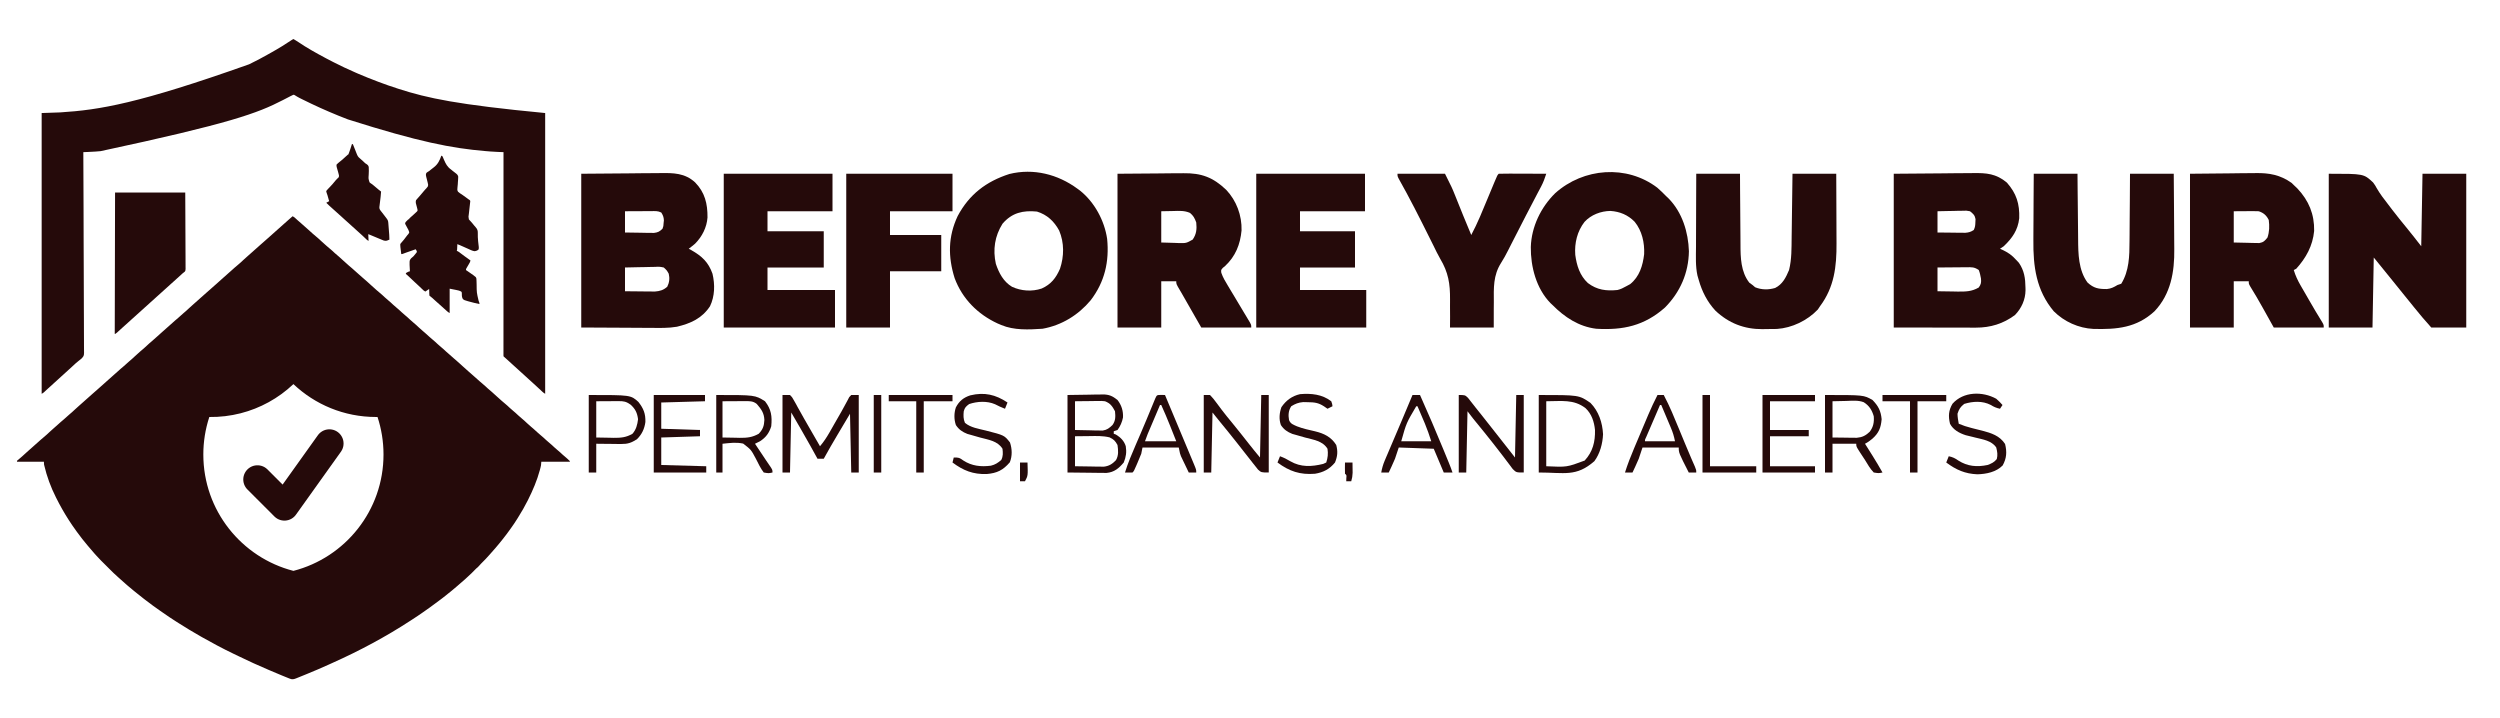
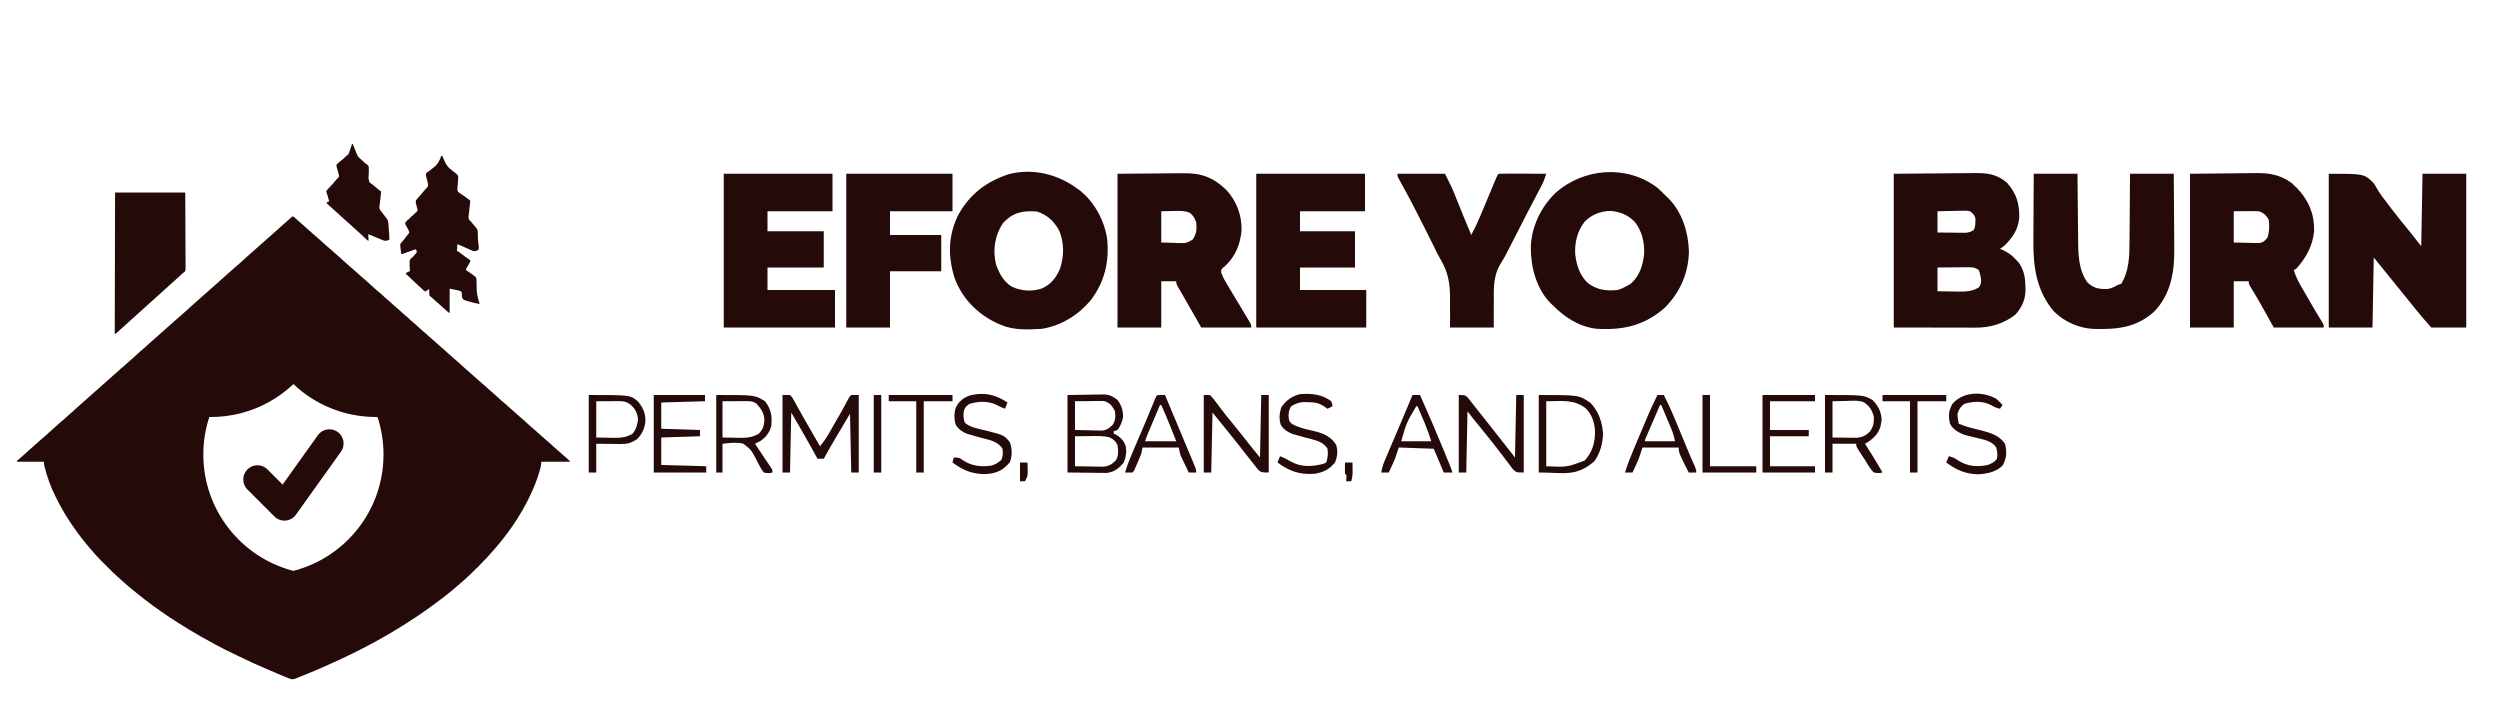
<svg xmlns="http://www.w3.org/2000/svg" xmlns:ns1="http://vectornator.io" height="100%" stroke-miterlimit="10" style="fill-rule:nonzero;clip-rule:evenodd;stroke-linecap:round;stroke-linejoin:round;" version="1.1" viewBox="0 0 11462 3293" width="100%" xml:space="preserve">
  <defs />
  <g id="Layer-1" ns1:layerName="Layer 1">
    <g opacity="1" ns1:layerName="Lettering">
-       <path d="M2664.91 796.609C2738.44 796.018 2811.96 795.427 2887.71 794.818C2910.82 794.557 2933.94 794.296 2957.75 794.028C2986.23 793.898 2986.23 793.898 2999.61 793.874C3008.85 793.83 3018.09 793.73 3027.33 793.584C3087.82 792.673 3139.91 793.181 3186.95 836.227C3231.88 882.475 3244.3 933.816 3243.75 997.194C3240.36 1042.98 3218.97 1084.84 3186.73 1117.34C3177.37 1125.41 3167.61 1133 3157.78 1140.47C3163.39 1143.49 3163.39 1143.49 3169.11 1146.58C3217.79 1174.08 3247.98 1201.96 3266.67 1255.09C3278.3 1304.79 3277.54 1357.55 3255.21 1404.1C3218 1460.04 3167.09 1482.67 3103.61 1498.01C3064.31 1504.8 3024.79 1503.61 2985.05 1503.2C2976.81 1503.18 2968.57 1503.16 2960.33 1503.15C2930.15 1503.06 2899.98 1502.82 2869.8 1502.6C2802.19 1502.24 2734.58 1501.89 2664.91 1501.52C2664.91 1268.9 2664.91 1036.28 2664.91 796.609ZM2865.5 968.539C2865.5 1000.69 2865.5 1032.84 2865.5 1065.97C2889.86 1066.43 2914.21 1066.77 2938.57 1067.04C2945.49 1067.18 2952.4 1067.33 2959.52 1067.48C2966.17 1067.53 2972.82 1067.59 2979.67 1067.65C2988.86 1067.78 2988.86 1067.78 2998.23 1067.92C3016.6 1065.72 3024.27 1061.55 3037.43 1048.77C3041.82 1036.62 3041.82 1036.62 3042.44 1023.34C3042.9 1018.98 3043.36 1014.61 3043.83 1010.11C3043.06 995.265 3039.65 986.75 3031.7 974.27C3015.85 966.344 3002.99 967.897 2985.27 967.979C2974.85 968.007 2974.85 968.007 2964.23 968.035C2956.94 968.083 2949.66 968.131 2942.15 968.181C2931.16 968.22 2931.16 968.22 2919.94 968.259C2901.8 968.327 2883.65 968.43 2865.5 968.539ZM2865.5 1226.43C2865.5 1262.37 2865.5 1298.3 2865.5 1335.32C2890.69 1335.63 2915.88 1335.86 2941.08 1336.04C2951.79 1336.18 2951.79 1336.18 2962.71 1336.33C2969.6 1336.37 2976.49 1336.4 2983.59 1336.44C2989.92 1336.5 2996.26 1336.56 3002.78 1336.62C3025.63 1334.92 3042.14 1329.92 3059.28 1314.55C3068.95 1295.21 3071.02 1275.96 3066.09 1255.09C3057.39 1239.45 3057.39 1239.45 3043.16 1226.43C3023.8 1222.49 3023.8 1222.49 3002.06 1223.64C2996.19 1223.7 2996.19 1223.7 2990.21 1223.76C2977.76 1223.92 2965.34 1224.28 2952.9 1224.64C2944.44 1224.79 2935.99 1224.92 2927.53 1225.03C2906.85 1225.33 2886.19 1225.89 2865.5 1226.43Z" fill="#250a0a" fill-rule="nonzero" opacity="1" stroke="none" ns1:layerName="path" />
      <path d="M8682.47 796.609C8756.1 796.018 8829.74 795.427 8905.62 794.818C8928.78 794.557 8951.95 794.296 8975.82 794.028C9004.33 793.898 9004.33 793.898 9017.71 793.874C9026.97 793.83 9036.23 793.73 9045.49 793.584C9107.93 792.646 9151.6 795.987 9201.05 837.129C9245 886.628 9260.02 934.722 9257.71 1000.87C9251.65 1055.21 9225.85 1091.8 9186.79 1129.01C9181.12 1132.79 9175.45 1136.57 9169.6 1140.47C9172.58 1141.79 9175.55 1143.11 9178.62 1144.48C9205.34 1156.97 9224.36 1169.56 9244.1 1192.05C9248.12 1196.3 9252.14 1200.56 9256.28 1204.94C9280.81 1240.92 9285.83 1275.68 9286.37 1318.85C9286.49 1324.6 9286.49 1324.6 9286.61 1330.46C9286.21 1373.65 9268.29 1413.15 9238.37 1444.21C9184.74 1484.32 9125.59 1502.29 9059.17 1502.17C9052.94 1502.17 9052.94 1502.17 9046.59 1502.17C9033.23 1502.17 9019.87 1502.13 9006.51 1502.08C8998.23 1502.07 8989.96 1502.07 8981.68 1502.06C8951.07 1502.03 8920.46 1501.95 8889.86 1501.88C8821.42 1501.76 8752.98 1501.64 8682.47 1501.52C8682.47 1268.9 8682.47 1036.28 8682.47 796.609ZM8883.05 968.539C8883.05 1000.69 8883.05 1032.84 8883.05 1065.97C8906.45 1066.27 8929.85 1066.5 8953.25 1066.68C8959.9 1066.78 8966.54 1066.87 8973.38 1066.97C8979.77 1067.01 8986.16 1067.05 8992.74 1067.09C8998.63 1067.15 9004.51 1067.21 9010.57 1067.27C9026.62 1065.94 9035.86 1063.29 9049.25 1054.5C9055.84 1041.32 9056.31 1032.64 9056.77 1017.97C9056.99 1013.55 9057.2 1009.13 9057.42 1004.58C9053.99 986.134 9046.59 980.161 9032.06 968.539C9015.47 965.394 9015.47 965.394 8997.22 966.3C8987.25 966.411 8987.25 966.411 8977.07 966.524C8970.16 966.716 8963.24 966.908 8956.12 967.106C8949.12 967.21 8942.11 967.313 8934.9 967.42C8917.61 967.69 8900.33 968.101 8883.05 968.539ZM8883.05 1226.43C8883.05 1262.37 8883.05 1298.3 8883.05 1335.32C8907.05 1335.79 8931.04 1336.13 8955.05 1336.4C8961.82 1336.54 8968.59 1336.69 8975.56 1336.83C9012.11 1337.14 9040.29 1336.87 9072.17 1318.13C9082.96 1303.46 9084.16 1294.51 9082.29 1276.56C9079.77 1262.99 9077.33 1250.71 9072.17 1237.9C9051.09 1223.84 9040.8 1225.1 9015.69 1225.31C9010 1225.34 9010 1225.34 9004.2 1225.36C8992.11 1225.43 8980.03 1225.57 8967.94 1225.72C8959.74 1225.78 8951.53 1225.83 8943.33 1225.87C8923.23 1225.99 8903.14 1226.22 8883.05 1226.43Z" fill="#250a0a" fill-rule="nonzero" opacity="1" stroke="none" ns1:layerName="path" />
      <path d="M10676.9 796.609C10837.3 796.609 10837.3 796.609 10879.9 836.368C10889.8 849.899 10889.8 849.899 10896.2 861.777C10911.7 888.72 10929.9 912.613 10949.1 937.019C10955.2 945.13 10961.4 953.249 10967.6 961.375C10989.3 989.818 11011.9 1017.59 11034.6 1045.25C11057.2 1072.82 11079 1100.81 11100.9 1129.01C11102.8 1019.32 11104.7 909.624 11106.7 796.609C11172.9 796.609 11239.1 796.609 11307.3 796.609C11307.3 1029.23 11307.3 1261.85 11307.3 1501.52C11254.3 1501.52 11201.4 1501.52 11146.8 1501.52C11119.7 1471.06 11093.6 1441.28 11068.5 1409.45C11051.8 1388.43 11034.8 1367.61 11017.8 1346.79C10997.2 1321.43 10976.6 1296.05 10956.2 1270.49C10932.1 1240.34 10907.6 1210.47 10883.2 1180.59C10881.3 1286.49 10879.4 1392.4 10877.4 1501.52C10811.2 1501.52 10745.1 1501.52 10676.9 1501.52C10676.9 1268.9 10676.9 1036.28 10676.9 796.609Z" fill="#250a0a" fill-rule="nonzero" opacity="1" stroke="none" ns1:layerName="path" />
      <path d="M10040.7 796.609C10132.2 795.722 10132.2 795.722 10225.5 794.818C10244.7 794.557 10263.8 794.296 10283.5 794.028C10298.8 793.944 10314.2 793.871 10329.5 793.811C10333.4 793.736 10337.3 793.661 10341.3 793.584C10403.6 792.446 10454.4 801.663 10506.2 838.338C10510.5 842.534 10514.8 846.73 10519.3 851.053C10525.9 857.348 10525.9 857.348 10532.7 863.769C10585.5 919.692 10611.3 982.253 10609.9 1058.96C10603.2 1127.37 10573 1182.08 10527.8 1232.16C10522.2 1235 10522.2 1235 10516.4 1237.9C10524.1 1263.62 10534.4 1285.48 10547.8 1308.73C10549.8 1312.1 10551.7 1315.48 10553.7 1318.96C10559.9 1329.69 10566.1 1340.38 10572.3 1351.08C10576.3 1358.17 10580.4 1365.26 10584.5 1372.35C10605.2 1408.31 10626.2 1444.03 10648.1 1479.28C10653.9 1490.06 10653.9 1490.06 10653.9 1501.52C10578.3 1501.52 10502.6 1501.52 10424.7 1501.52C10386.7 1433.47 10386.7 1433.47 10375 1412.38C10356 1378.46 10336.7 1344.93 10316.1 1311.95C10310.1 1300.94 10310.1 1300.94 10310.1 1289.47C10287.4 1289.47 10264.7 1289.47 10241.3 1289.47C10241.3 1359.45 10241.3 1429.43 10241.3 1501.52C10175.1 1501.52 10108.9 1501.52 10040.7 1501.52C10040.7 1268.9 10040.7 1036.28 10040.7 796.609ZM10241.3 968.539C10241.3 1015.82 10241.3 1063.1 10241.3 1111.81C10262.6 1112.29 10283.8 1112.76 10305.8 1113.25C10312.4 1113.46 10319.1 1113.66 10326 1113.88C10331.3 1113.94 10336.6 1113.99 10342 1114.05C10347.4 1114.17 10352.8 1114.29 10358.4 1114.42C10377.6 1111.03 10384.1 1103.9 10396 1088.89C10404.9 1062.32 10405.4 1036.38 10401.8 1008.66C10391.2 987.598 10378.6 976.085 10355.9 968.539C10347 968.074 10338.1 967.923 10329.2 967.979C10322.2 968.001 10322.2 968.001 10315.2 968.023C10309.4 968.075 10303.5 968.127 10297.5 968.181C10279 968.299 10260.4 968.417 10241.3 968.539Z" fill="#250a0a" fill-rule="nonzero" opacity="1" stroke="none" ns1:layerName="path" />
      <path d="M5123.51 796.609C5215.36 795.9 5215.36 795.9 5309.06 795.176C5328.28 794.968 5347.51 794.759 5367.31 794.544C5382.68 794.477 5398.05 794.418 5413.42 794.37C5417.34 794.31 5421.26 794.251 5425.3 794.189C5508.33 792.984 5561.57 813.039 5621.78 870.217C5669.01 920.005 5694.08 987.786 5692.29 1056.21C5686.45 1120.34 5664.36 1175.53 5616.74 1219.63C5613.26 1222.5 5609.78 1225.38 5606.19 1228.34C5597.89 1237.64 5597.89 1237.64 5599.43 1250.7C5606.75 1271.85 5617.66 1290.18 5629.27 1309.18C5634.42 1317.77 5639.57 1326.37 5644.72 1334.96C5647.51 1339.58 5650.3 1344.2 5653.17 1348.96C5669.9 1376.7 5686.49 1404.54 5703.06 1432.39C5708.05 1440.69 5708.05 1440.69 5713.14 1449.16C5716.21 1454.32 5719.28 1459.47 5722.45 1464.79C5725.2 1469.39 5727.96 1473.99 5730.8 1478.73C5736.73 1490.06 5736.73 1490.06 5736.73 1501.52C5661.08 1501.52 5585.43 1501.52 5507.49 1501.52C5476.93 1448.03 5446.36 1394.54 5415.8 1341.05C5413.65 1337.44 5411.51 1333.83 5409.31 1330.1C5392.87 1302.15 5392.87 1302.15 5392.87 1289.47C5370.18 1289.47 5347.48 1289.47 5324.1 1289.47C5324.1 1359.45 5324.1 1429.43 5324.1 1501.52C5257.91 1501.52 5191.71 1501.52 5123.51 1501.52C5123.51 1268.9 5123.51 1036.28 5123.51 796.609ZM5324.1 968.539C5324.1 1015.82 5324.1 1063.1 5324.1 1111.81C5344.31 1112.41 5364.52 1113 5385.35 1113.6C5391.67 1113.87 5397.99 1114.13 5404.51 1114.4C5438.76 1114.96 5438.76 1114.96 5468.2 1098.45C5485.63 1073.38 5487.67 1049.94 5484.57 1020.12C5477.64 1000.79 5471.8 989.454 5456.09 976.24C5430.63 964.953 5407.1 966.713 5379.62 967.464C5361.3 967.819 5342.98 968.174 5324.1 968.539Z" fill="#250a0a" fill-rule="nonzero" opacity="1" stroke="none" ns1:layerName="path" />
      <path d="M4940.12 865.381C4943.96 868.188 4947.79 870.996 4951.74 873.888C5018.38 927.2 5063.67 1011.34 5076.03 1095.23C5086.29 1199.36 5064.9 1292.3 5000.83 1376.34C4944.06 1444.42 4867.44 1491.67 4779.65 1507.25C4717.21 1511.42 4648.98 1514.92 4590.53 1490.06C4584.92 1487.69 4579.32 1485.32 4573.54 1482.87C4482.67 1440.82 4411.91 1369.84 4376.8 1275.24C4346.07 1177.15 4346.44 1085.04 4390.66 990.747C4443.42 891.508 4521.44 831.962 4627.85 797.706C4738.34 770.505 4850.05 798.996 4940.12 865.381ZM4596.26 1025.85C4560.92 1082.06 4551.3 1144.4 4565.79 1209.69C4580.06 1252.06 4600.68 1291.36 4639.96 1314.91C4681.9 1334.32 4731.87 1337.89 4776.07 1322.79C4818.94 1303.53 4841.45 1274.52 4859.89 1232.16C4879.04 1174.98 4879.69 1112.97 4856.04 1057.01C4832.92 1014.59 4800.85 984.32 4754.22 969.972C4690.21 963.727 4639.48 975.292 4596.26 1025.85Z" fill="#250a0a" fill-rule="nonzero" opacity="1" stroke="none" ns1:layerName="path" />
      <path d="M7598.52 860.657C7612.79 873.189 7626.18 886.167 7639.42 899.767C7642.99 903.151 7646.56 906.534 7650.24 910.02C7712.83 973.882 7740.49 1064.37 7743.32 1151.89C7741.81 1251.15 7703.59 1339.17 7633.69 1409.83C7538.87 1493.88 7441.07 1514.5 7318.49 1507.25C7238.86 1497.68 7173.29 1454.36 7117.9 1398.36C7114.75 1395.4 7111.59 1392.44 7108.34 1389.39C7043.3 1322.6 7017.44 1222.52 7018.48 1132.26C7021.45 1039.62 7064.41 950.671 7130.21 885.753C7260.05 769.436 7458.12 753.965 7598.52 860.657ZM7264.78 1017.23C7231.23 1060.34 7218.27 1114.5 7222.29 1168.45C7228.89 1217.62 7242.97 1263.15 7280.16 1297.71C7321.98 1329.39 7364.16 1334.87 7415.91 1329.59C7431.53 1325.61 7441.64 1320.46 7456.03 1312.4C7461.94 1309.21 7467.85 1306.02 7473.94 1302.73C7516.67 1268.36 7531.79 1218.21 7538.1 1165.16C7540.39 1112.67 7528.29 1058.23 7494.72 1016.89C7463.71 985.286 7427.09 970.074 7383.32 967.106C7339.54 967.758 7294.67 984.618 7264.78 1017.23Z" fill="#250a0a" fill-rule="nonzero" opacity="1" stroke="none" ns1:layerName="path" />
      <path d="M9324.34 796.609C9390.53 796.609 9456.72 796.609 9524.92 796.609C9525.14 822.983 9525.35 849.357 9525.57 876.53C9525.75 893.402 9525.92 910.274 9526.12 927.146C9526.43 953.83 9526.72 980.513 9526.91 1007.2C9527.06 1028.75 9527.29 1050.3 9527.58 1071.86C9527.67 1080.01 9527.74 1088.17 9527.77 1096.32C9528.1 1163.43 9529.4 1239.23 9570.77 1295.21C9599.38 1321.73 9621.78 1325.46 9659.56 1325.18C9678.63 1323.43 9692.08 1316.56 9708.31 1306.67C9713.99 1304.78 9719.66 1302.89 9725.51 1300.94C9761.73 1242.47 9763.35 1173.65 9763.39 1107.22C9763.47 1098.21 9763.57 1089.19 9763.67 1080.18C9763.92 1056.71 9764.04 1033.24 9764.12 1009.77C9764.26 981.471 9764.56 953.172 9764.83 924.874C9765.22 882.118 9765.4 839.367 9765.62 796.609C9831.82 796.609 9898.01 796.609 9966.21 796.609C9967.13 901.631 9967.13 901.631 9967.33 946.958C9967.46 977.692 9967.62 1008.42 9967.94 1039.16C9968.19 1063.98 9968.33 1088.8 9968.38 1113.63C9968.43 1123.02 9968.51 1132.41 9968.63 1141.81C9969.97 1246.06 9952.84 1347.81 9878.45 1426.66C9795.77 1503.17 9705.38 1510.85 9597.69 1508.01C9530.22 1504.71 9463.88 1474.87 9416.03 1427.02C9335.51 1331.1 9321.34 1221.3 9322.66 1100.51C9322.69 1091.65 9322.71 1082.8 9322.73 1073.94C9322.8 1051 9322.96 1028.06 9323.16 1005.12C9323.37 977.402 9323.44 949.68 9323.54 921.959C9323.71 880.175 9324.04 838.394 9324.34 796.609Z" fill="#250a0a" fill-rule="nonzero" opacity="1" stroke="none" ns1:layerName="path" />
-       <path d="M7776.97 796.609C7843.16 796.609 7909.35 796.609 7977.55 796.609C7977.7 825.118 7977.85 853.627 7978 882.999C7978.14 901.204 7978.3 919.408 7978.47 937.612C7978.75 966.422 7979 995.231 7979.11 1024.04C7979.19 1047.31 7979.39 1070.57 7979.66 1093.83C7979.75 1102.64 7979.79 1111.46 7979.8 1120.28C7979.87 1181.15 7981.21 1245.97 8020.18 1295.92C8025.02 1299.47 8029.87 1303.01 8034.86 1306.67C8038.88 1310.1 8042.9 1313.52 8047.04 1317.06C8076.2 1329.1 8108.28 1329.28 8138.56 1320.3C8172.72 1303.44 8188.36 1271.81 8202.49 1237.9C8214.83 1188.56 8213.74 1138.16 8214.34 1087.64C8214.45 1079.22 8214.57 1070.81 8214.7 1062.39C8215.01 1040.38 8215.3 1018.38 8215.57 996.366C8215.91 969.885 8216.29 943.404 8216.66 916.923C8217.22 876.818 8217.73 836.714 8218.25 796.609C8284.45 796.609 8350.64 796.609 8418.84 796.609C8419.3 893.509 8419.3 893.509 8419.4 935.295C8419.47 963.639 8419.55 991.984 8419.7 1020.33C8419.83 1043.22 8419.9 1066.11 8419.93 1089C8419.95 1097.67 8419.99 1106.33 8420.05 1115C8420.79 1221.47 8409.96 1316.48 8344.34 1404.1C8341.03 1409.06 8337.72 1414.02 8334.31 1419.14C8286.7 1469.4 8215.99 1503.71 8146.59 1508.18C8130.12 1508.44 8113.66 1508.6 8097.19 1508.69C8091.56 1508.8 8085.93 1508.92 8080.13 1509.04C7996.89 1509.48 7925.23 1481.55 7864.79 1424.24C7827.26 1383.62 7803.49 1336.71 7788.43 1283.74C7785.48 1273.57 7785.48 1273.57 7782.47 1263.19C7773.07 1220.15 7775.56 1175.66 7775.85 1131.85C7775.87 1122.16 7775.89 1112.47 7775.9 1102.78C7775.94 1077.42 7776.05 1052.07 7776.18 1026.72C7776.32 996.214 7776.37 965.711 7776.44 935.208C7776.55 889.008 7776.77 842.809 7776.97 796.609Z" fill="#250a0a" fill-rule="nonzero" opacity="1" stroke="none" ns1:layerName="path" />
      <path d="M3318.25 796.609C3482.79 796.609 3647.32 796.609 3816.85 796.609C3816.85 853.346 3816.85 910.083 3816.85 968.539C3718.5 968.539 3620.16 968.539 3518.83 968.539C3518.83 998.799 3518.83 1029.06 3518.83 1060.23C3603.94 1060.23 3689.04 1060.23 3776.73 1060.23C3776.73 1115.08 3776.73 1169.93 3776.73 1226.43C3691.62 1226.43 3606.52 1226.43 3518.83 1226.43C3518.83 1260.48 3518.83 1294.52 3518.83 1329.59C3620.96 1329.59 3723.09 1329.59 3828.31 1329.59C3828.31 1386.33 3828.31 1443.07 3828.31 1501.52C3659.99 1501.52 3491.67 1501.52 3318.25 1501.52C3318.25 1268.9 3318.25 1036.28 3318.25 796.609Z" fill="#250a0a" fill-rule="nonzero" opacity="1" stroke="none" ns1:layerName="path" />
      <path d="M5759.65 796.609C5924.19 796.609 6088.73 796.609 6258.25 796.609C6258.25 853.346 6258.25 910.083 6258.25 968.539C6159.91 968.539 6061.56 968.539 5960.24 968.539C5960.24 998.799 5960.24 1029.06 5960.24 1060.23C6043.45 1060.23 6126.67 1060.23 6212.4 1060.23C6212.4 1115.08 6212.4 1169.93 6212.4 1226.43C6129.19 1226.43 6045.98 1226.43 5960.24 1226.43C5960.24 1260.48 5960.24 1294.52 5960.24 1329.59C6060.48 1329.59 6160.71 1329.59 6263.98 1329.59C6263.98 1386.33 6263.98 1443.07 6263.98 1501.52C6097.55 1501.52 5931.13 1501.52 5759.65 1501.52C5759.65 1268.9 5759.65 1036.28 5759.65 796.609Z" fill="#250a0a" fill-rule="nonzero" opacity="1" stroke="none" ns1:layerName="path" />
      <path d="M3879.89 796.609C4040.64 796.609 4201.4 796.609 4367.02 796.609C4367.02 853.346 4367.02 910.083 4367.02 968.539C4272.46 968.539 4177.9 968.539 4080.47 968.539C4080.47 1004.47 4080.47 1040.41 4080.47 1077.43C4158.01 1077.43 4235.55 1077.43 4315.44 1077.43C4315.44 1132.27 4315.44 1187.12 4315.44 1243.63C4237.9 1243.63 4160.36 1243.63 4080.47 1243.63C4080.47 1328.73 4080.47 1413.84 4080.47 1501.52C4014.28 1501.52 3948.09 1501.52 3879.89 1501.52C3879.89 1268.9 3879.89 1036.28 3879.89 796.609Z" fill="#250a0a" fill-rule="nonzero" opacity="1" stroke="none" ns1:layerName="path" />
      <path d="M6407.26 796.609C6479.12 796.609 6550.99 796.609 6625.04 796.609C6657.26 861.063 6657.26 861.063 6669.27 890.947C6673.21 900.676 6673.21 900.676 6677.22 910.602C6679.86 917.192 6682.49 923.782 6685.21 930.571C6690.52 943.751 6695.84 956.929 6701.15 970.106C6703.71 976.472 6706.28 982.839 6708.92 989.398C6720.86 1018.83 6733.1 1048.14 6745.39 1077.43C6774.69 1022.76 6797.55 965.215 6821.32 908.005C6827.6 892.911 6833.89 877.82 6840.19 862.735C6844.09 853.404 6847.97 844.066 6851.84 834.723C6865.09 802.984 6865.09 802.984 6871.47 796.609C6887.58 796.101 6903.55 795.949 6919.67 796.049C6924.49 796.057 6929.32 796.066 6934.29 796.074C6949.77 796.106 6965.24 796.178 6980.72 796.251C6991.18 796.28 7001.65 796.306 7012.11 796.329C7037.82 796.392 7063.54 796.491 7089.25 796.609C7082.73 817.152 7075.8 836.315 7065.65 855.329C7061.94 862.362 7061.94 862.362 7058.14 869.537C7055.41 874.666 7052.67 879.796 7049.85 885.081C7013.46 953.977 6977.92 1023.29 6942.49 1092.68C6937.67 1102.12 6932.85 1111.55 6928.01 1120.99C6923.33 1130.15 6918.68 1139.32 6914.06 1148.51C6904.14 1168.1 6894.11 1186.76 6882.19 1205.24C6845.6 1262.75 6848.5 1319.84 6848.9 1385.83C6848.83 1397.08 6848.73 1408.34 6848.62 1419.6C6848.36 1446.91 6848.46 1474.2 6848.55 1501.52C6782.35 1501.52 6716.16 1501.52 6647.96 1501.52C6648.08 1485.62 6648.2 1469.73 6648.32 1453.35C6648.28 1437.62 6648.16 1421.89 6648.03 1406.17C6647.98 1395.4 6648.02 1384.63 6648.14 1373.86C6648.88 1300.91 6640.33 1248.8 6602.84 1186C6591.75 1166.88 6582.29 1146.96 6572.61 1127.1C6568.62 1119.07 6564.62 1111.05 6560.61 1103.03C6558.61 1099.02 6556.61 1095 6554.55 1090.87C6508.94 999.421 6463.03 908.162 6412.77 819.152C6407.26 808.071 6407.26 808.071 6407.26 796.609Z" fill="#250a0a" fill-rule="nonzero" opacity="1" stroke="none" ns1:layerName="path" />
      <path d="M3587.61 1811C3598.95 1811 3610.3 1811 3621.99 1811C3631.73 1820.84 3631.73 1820.84 3639.43 1834.75C3642.36 1839.89 3645.29 1845.02 3648.31 1850.32C3651.33 1855.9 3654.35 1861.48 3657.45 1867.23C3662.23 1875.69 3662.23 1875.69 3667.09 1884.33C3673.7 1896.04 3680.25 1907.78 3686.75 1919.55C3701.67 1946.39 3717.2 1972.88 3732.67 1999.4C3741.64 2014.91 3750.59 2030.44 3759.54 2045.97C3776.03 2026.22 3789.57 2006.28 3802.29 1983.93C3807.77 1974.38 3807.77 1974.38 3813.35 1964.62C3817.15 1957.95 3820.94 1951.28 3824.73 1944.6C3835.79 1925.22 3846.86 1905.85 3858.03 1886.54C3864.76 1874.73 3871.3 1862.81 3877.61 1850.76C3880.44 1845.52 3883.28 1840.28 3886.2 1834.88C3888.6 1830.25 3891 1825.62 3893.47 1820.85C3896.55 1817.6 3899.63 1814.35 3902.81 1811C3914.16 1811 3925.51 1811 3937.2 1811C3937.2 1928.25 3937.2 2045.51 3937.2 2166.32C3925.85 2166.32 3914.5 2166.32 3902.81 2166.32C3900.92 2077.43 3899.03 1988.54 3897.08 1896.96C3875.27 1933.66 3875.27 1933.66 3853.02 1971.11C3848.5 1978.71 3843.97 1986.32 3839.31 1994.16C3817.9 2030.24 3796.77 2066.42 3776.73 2103.28C3767.27 2103.28 3757.82 2103.28 3748.07 2103.28C3744.67 2097.09 3741.26 2090.91 3737.75 2084.54C3732.96 2075.86 3728.16 2067.18 3723.36 2058.5C3721.15 2054.5 3718.95 2050.49 3716.68 2046.36C3687.79 1994.18 3657.62 1942.88 3627.72 1891.23C3625.83 1982.01 3623.94 2072.79 3621.99 2166.32C3610.64 2166.32 3599.3 2166.32 3587.61 2166.32C3587.61 2049.06 3587.61 1931.81 3587.61 1811Z" fill="#250a0a" fill-rule="nonzero" opacity="1" stroke="none" ns1:layerName="path" />
      <path d="M4894.27 1811C4925.72 1810.52 4957.16 1810.05 4989.55 1809.56C5004.34 1809.25 5004.34 1809.25 5019.43 1808.93C5027.33 1808.86 5035.24 1808.81 5043.15 1808.76C5047.18 1808.64 5051.21 1808.52 5055.36 1808.4C5084.67 1808.38 5100.88 1815.64 5123.51 1833.92C5141.95 1857.38 5150.29 1884.29 5148.7 1914C5144.62 1934.95 5136.29 1954.33 5123.51 1971.46C5117.84 1973.36 5112.17 1975.25 5106.32 1977.19C5106.32 1980.98 5106.32 1984.76 5106.32 1988.66C5109.51 1989.84 5112.7 1991.02 5115.99 1992.24C5137.64 2005.11 5153.76 2021.42 5161.39 2045.54C5165.82 2072.71 5162.83 2094.79 5152.17 2120.47C5129.6 2147.31 5108.7 2165.07 5073.19 2168.27C5064.86 2168.27 5056.52 2168.17 5048.18 2168C5044.27 2167.98 5040.35 2167.96 5036.32 2167.94C5021.81 2167.86 5007.29 2167.62 4992.78 2167.39C4960.27 2167.04 4927.76 2166.68 4894.27 2166.32C4894.27 2049.06 4894.27 1931.81 4894.27 1811ZM4928.66 1839.65C4928.66 1883.15 4928.66 1926.65 4928.66 1971.46C4951.95 1972.08 4975.22 1972.54 4998.51 1972.9C5008.4 1973.18 5008.4 1973.18 5018.49 1973.48C5024.86 1973.55 5031.23 1973.63 5037.8 1973.7C5046.57 1973.88 5046.57 1973.88 5055.53 1974.07C5076.21 1970.79 5085.55 1962.76 5100.59 1948.54C5115.06 1928.56 5114.54 1909.58 5112.05 1885.5C5099.93 1862.56 5090.47 1848.91 5066.2 1839.65C5050.68 1838.08 5050.68 1838.08 5033.88 1838.53C5024.68 1838.59 5024.68 1838.59 5015.3 1838.64C5008.93 1838.74 5002.56 1838.84 4996 1838.93C4989.54 1838.99 4983.09 1839.04 4976.43 1839.09C4960.51 1839.23 4944.58 1839.43 4928.66 1839.65ZM4928.66 2000.12C4928.66 2045.51 4928.66 2090.9 4928.66 2137.66C4952.9 2138.13 4977.13 2138.47 5001.37 2138.74C5011.67 2138.95 5011.67 2138.95 5022.18 2139.17C5032.13 2139.26 5032.13 2139.26 5042.27 2139.34C5051.41 2139.48 5051.41 2139.48 5060.73 2139.61C5084.95 2136.82 5099.94 2127.19 5116.55 2109.7C5129.16 2087.69 5127.05 2064.78 5123.51 2040.24C5113.37 2021.5 5106.13 2014.18 5086.98 2005.18C5056.4 1997.73 5026.61 1998.93 4995.28 1999.4C4962.3 1999.76 4962.3 1999.76 4928.66 2000.12Z" fill="#250a0a" fill-rule="nonzero" opacity="1" stroke="none" ns1:layerName="path" />
      <path d="M5518.95 1811C5528.41 1811 5537.87 1811 5547.61 1811C5558.62 1822.29 5567.19 1832.67 5576.26 1845.38C5581.81 1852.79 5587.36 1860.19 5592.92 1867.59C5595.81 1871.48 5598.7 1875.36 5601.67 1879.37C5616.55 1899.03 5632.25 1918.02 5647.9 1937.08C5674.67 1969.85 5701.06 2002.88 5727.05 2036.27C5743.27 2057.08 5759.94 2077.26 5776.85 2097.55C5778.74 2002.98 5780.63 1908.42 5782.58 1811C5793.93 1811 5805.27 1811 5816.97 1811C5816.97 1928.25 5816.97 2045.51 5816.97 2166.32C5782.58 2166.32 5782.58 2166.32 5767.65 2152.84C5762.61 2146.67 5757.68 2140.41 5752.85 2134.08C5750.15 2130.72 5747.45 2127.36 5744.68 2123.9C5736.19 2113.29 5727.86 2102.56 5719.54 2091.82C5714.39 2085.28 5709.23 2078.75 5704.07 2072.23C5693.72 2059.12 5683.43 2045.98 5673.18 2032.8C5646.12 1998.21 5618.23 1964.28 5590.44 1930.28C5579.91 1917.32 5569.5 1904.27 5559.07 1891.23C5557.18 1982.01 5555.29 2072.79 5553.34 2166.32C5541.99 2166.32 5530.64 2166.32 5518.95 2166.32C5518.95 2049.06 5518.95 1931.81 5518.95 1811Z" fill="#250a0a" fill-rule="nonzero" opacity="1" stroke="none" ns1:layerName="path" />
      <path d="M6688.08 1811C6716.73 1811 6716.73 1811 6730.46 1824.03C6735.03 1829.89 6739.6 1835.76 6744.31 1841.8C6746.8 1844.94 6749.29 1848.08 6751.86 1851.32C6756.94 1857.74 6761.98 1864.18 6766.98 1870.66C6776.67 1883.16 6786.65 1895.42 6796.61 1907.71C6819.4 1936.35 6842.01 1965.14 6864.6 1993.94C6891.7 2028.49 6918.84 2063.02 6945.97 2097.55C6947.86 2002.98 6949.75 1908.42 6951.7 1811C6963.05 1811 6974.4 1811 6986.09 1811C6986.09 1928.25 6986.09 2045.51 6986.09 2166.32C6951.7 2166.32 6951.7 2166.32 6935.52 2150.33C6929.94 2143.09 6924.48 2135.75 6919.11 2128.35C6916.14 2124.45 6913.17 2120.56 6910.12 2116.54C6903.97 2108.45 6897.85 2100.34 6891.78 2092.19C6878.74 2074.75 6865.26 2057.68 6851.77 2040.59C6849.26 2037.38 6846.74 2034.17 6844.15 2030.87C6819.89 1999.91 6795.08 1969.41 6770.18 1938.96C6767.2 1935.31 6764.22 1931.66 6761.15 1927.9C6758.52 1924.69 6755.89 1921.48 6753.18 1918.17C6744.62 1907.46 6736.42 1896.47 6728.19 1885.5C6726.3 1978.17 6724.41 2070.84 6722.46 2166.32C6711.12 2166.32 6699.77 2166.32 6688.08 2166.32C6688.08 2049.06 6688.08 1931.81 6688.08 1811Z" fill="#250a0a" fill-rule="nonzero" opacity="1" stroke="none" ns1:layerName="path" />
      <path d="M7054.86 1811C7239.18 1811 7239.18 1811 7291.98 1847.17C7329.68 1885.77 7346.79 1937.23 7349.65 1990.81C7347.9 2033.1 7335.5 2080.21 7309.89 2114.38C7226.27 2187.55 7172.33 2166.32 7054.86 2166.32C7054.86 2049.06 7054.86 1931.81 7054.86 1811ZM7089.25 1839.65C7089.25 1937.99 7089.25 2036.34 7089.25 2137.66C7183.76 2142.05 7183.76 2142.05 7265.48 2111.52C7302.54 2071.36 7314.06 2025.23 7312.76 1971.46C7308.9 1933.83 7297.66 1897.86 7269.37 1871.33C7214.73 1829.31 7158.95 1839.65 7089.25 1839.65Z" fill="#250a0a" fill-rule="nonzero" opacity="1" stroke="none" ns1:layerName="path" />
      <path d="M8367.26 1811C8544.92 1811 8544.92 1811 8585.04 1833.92C8611.81 1861.29 8623.43 1884.05 8626.95 1922.03C8623.59 1960.95 8614.29 1984.95 8584.68 2011.22C8573.48 2020.38 8563.58 2028.04 8550.65 2034.5C8554.52 2040.66 8558.39 2046.81 8562.38 2053.15C8567.55 2061.38 8572.71 2069.61 8577.87 2077.85C8580.42 2081.88 8582.96 2085.92 8585.58 2090.08C8601.3 2115.17 8616.37 2140.51 8630.89 2166.32C8613.33 2169.9 8613.33 2169.9 8590.77 2166.32C8574.28 2149.25 8562.86 2129.27 8550.65 2109.01C8543.13 2097.54 8535.61 2086.08 8528.09 2074.62C8510.53 2047.47 8510.53 2047.47 8510.53 2034.5C8474.6 2034.5 8438.67 2034.5 8401.65 2034.5C8401.65 2078 8401.65 2121.5 8401.65 2166.32C8390.3 2166.32 8378.95 2166.32 8367.26 2166.32C8367.26 2049.06 8367.26 1931.81 8367.26 1811ZM8401.65 1839.65C8401.65 1894.5 8401.65 1949.34 8401.65 2005.85C8431.96 2006.2 8431.96 2006.2 8462.9 2006.57C8472.38 2006.72 8472.38 2006.72 8482.05 2006.88C8489.62 2006.93 8489.62 2006.93 8497.35 2006.97C8502.48 2007.03 8507.61 2007.09 8512.9 2007.15C8538.66 2004.89 8553.29 1997.27 8572.14 1979.7C8588.94 1957.78 8593.08 1935.7 8590.77 1908.42C8582.76 1880.4 8570.04 1859.99 8544.89 1844.11C8519.72 1834.29 8491.97 1837.37 8465.4 1838.22C8444.36 1838.69 8423.32 1839.16 8401.65 1839.65Z" fill="#250a0a" fill-rule="nonzero" opacity="1" stroke="none" ns1:layerName="path" />
      <path d="M3283.86 1811C3461.52 1811 3461.52 1811 3507.37 1839.65C3536.17 1876.58 3540.52 1908.56 3536.03 1954.27C3526.65 1985.05 3511.64 2005.37 3484.45 2023.04C3476.84 2026.93 3469.2 2030.76 3461.52 2034.5C3465.4 2040.31 3469.27 2046.12 3473.25 2052.1C3504.06 2098.31 3504.06 2098.31 3511.57 2109.62C3516.27 2116.64 3521.02 2123.62 3525.83 2130.56C3541.76 2153.67 3541.76 2153.67 3541.76 2166.32C3523.94 2170.24 3523.94 2170.24 3501.64 2166.32C3486.79 2147.13 3476.86 2125.18 3465.82 2103.64C3443.57 2061.72 3443.57 2061.72 3407.1 2033.7C3373.76 2026.83 3347.44 2030.96 3312.52 2034.5C3312.52 2078 3312.52 2121.5 3312.52 2166.32C3303.06 2166.32 3293.61 2166.32 3283.86 2166.32C3283.86 2049.06 3283.86 1931.81 3283.86 1811ZM3312.52 1839.65C3312.52 1894.5 3312.52 1949.34 3312.52 2005.85C3342.48 2006.38 3342.48 2006.38 3373.05 2006.92C3379.27 2007.08 3385.49 2007.24 3391.89 2007.4C3425.45 2007.69 3449.27 2005.18 3478.72 1988.66C3497.76 1968.64 3503.25 1952.58 3504.51 1925.62C3503.2 1893.43 3490.39 1876.12 3469.76 1852.19C3452.6 1838.01 3434.99 1838.97 3413.82 1839.09C3405.85 1839.11 3405.85 1839.11 3397.73 1839.13C3387.64 1839.21 3387.64 1839.21 3377.35 1839.29C3345.26 1839.47 3345.26 1839.47 3312.52 1839.65Z" fill="#250a0a" fill-rule="nonzero" opacity="1" stroke="none" ns1:layerName="path" />
      <path d="M9152.41 1828.19C9169.24 1843.59 9169.24 1843.59 9181.06 1856.84C9177.28 1862.52 9173.5 1868.19 9169.6 1874.04C9153.03 1870.59 9141.27 1865.37 9126.98 1856.49C9089.38 1837.16 9045.11 1839.55 9005.55 1851.83C8987.98 1865.7 8981.6 1875.59 8974.75 1896.96C8975.09 1912.92 8977.48 1927.02 8980.48 1942.81C8999.43 1950.75 9017.96 1956.97 9037.9 1961.9C9045.98 1963.98 9045.98 1963.98 9054.23 1966.1C9065.4 1968.94 9076.58 1971.73 9087.77 1974.48C9129.84 1985.42 9168.45 1997.83 9192.88 2035.58C9201.83 2071.96 9200.1 2101.1 9181.78 2134.08C9151.66 2164.46 9107.36 2173.33 9066.08 2174.56C9009.31 2172.28 8968.35 2154.19 8923.17 2120.47C8926.95 2111.01 8930.73 2101.56 8934.63 2091.82C8952.38 2095.3 8963.97 2101.12 8978.69 2111.52C9020.87 2138.42 9063.73 2141.99 9112.29 2131.93C9130.93 2124.94 9142.32 2120.04 9154.91 2104.71C9159.77 2085.3 9157.23 2071 9152.41 2051.7C9131.34 2020.1 9091.33 2014.96 9056.64 2006.23C9051.01 2004.8 9051.01 2004.8 9045.26 2003.34C9034.29 2000.59 9023.29 1997.94 9012.29 1995.31C8982.82 1985.68 8955.2 1970.93 8940.36 1942.81C8932.29 1908.22 8933.43 1882.11 8951.82 1851.11C9001.89 1794.45 9089.46 1793.63 9152.41 1828.19Z" fill="#250a0a" fill-rule="nonzero" opacity="1" stroke="none" ns1:layerName="path" />
      <path d="M6103.51 1839.65C6107.95 1852.08 6107.95 1852.08 6109.25 1862.58C6097.9 1868.25 6097.9 1868.25 6086.32 1874.04C6081 1870.37 6075.68 1866.71 6070.2 1862.93C6044.22 1846.12 6026.19 1844.34 5995.7 1843.95C5988.81 1843.8 5981.92 1843.65 5974.81 1843.5C5952.61 1845.56 5939.03 1850.97 5920.12 1862.58C5907.1 1882.4 5905.88 1902.82 5909.94 1925.8C5917.06 1943.85 5929.86 1947.03 5946.81 1954.8C5973.68 1965.21 6001.6 1971.18 6029.64 1977.58C6070.71 1987.55 6103.21 2003.24 6126.44 2040.24C6134.22 2070.24 6132.39 2091.79 6120.71 2120.47C6095.72 2151.01 6067.5 2165.66 6029.01 2172.05C5960.94 2177.49 5911.43 2161.04 5857.08 2120.47C5860.86 2111.01 5864.65 2101.56 5868.54 2091.82C5885.74 2098.07 5900.16 2105.1 5915.82 2114.74C5964.48 2142.8 6013.56 2139.95 6066.62 2126.92C6071.23 2124.79 6075.84 2122.66 6080.59 2120.47C6087.74 2099.03 6089.85 2079.67 6086.32 2057.43C6064.07 2021.16 6022.03 2016.37 5983.16 2005.85C5969.77 2002.11 5956.4 1998.29 5943.05 1994.39C5937.14 1992.73 5931.23 1991.08 5925.14 1989.37C5902.44 1980.49 5886.04 1969.22 5872.6 1948.67C5863.03 1921.3 5865.64 1893.88 5874.99 1866.87C5896.23 1835.72 5923.68 1815.34 5960.6 1807.06C6011.91 1802.98 6061.22 1807.36 6103.51 1839.65Z" fill="#250a0a" fill-rule="nonzero" opacity="1" stroke="none" ns1:layerName="path" />
      <path d="M8080.71 1811C8160.14 1811 8239.57 1811 8321.41 1811C8321.41 1820.45 8321.41 1829.91 8321.41 1839.65C8253.33 1839.65 8185.24 1839.65 8115.1 1839.65C8115.1 1883.15 8115.1 1926.65 8115.1 1971.46C8173.72 1971.46 8232.35 1971.46 8292.76 1971.46C8292.76 1980.92 8292.76 1990.38 8292.76 2000.12C8234.13 2000.12 8175.5 2000.12 8115.1 2000.12C8115.1 2045.51 8115.1 2090.9 8115.1 2137.66C8183.18 2137.66 8251.26 2137.66 8321.41 2137.66C8321.41 2147.12 8321.41 2156.58 8321.41 2166.32C8241.98 2166.32 8162.55 2166.32 8080.71 2166.32C8080.71 2049.06 8080.71 1931.81 8080.71 1811Z" fill="#250a0a" fill-rule="nonzero" opacity="1" stroke="none" ns1:layerName="path" />
      <path d="M4619.19 1845.38C4615.4 1854.84 4611.62 1864.29 4607.72 1874.04C4591.84 1867.78 4576.93 1861.41 4561.88 1853.26C4525.25 1837.49 4480.35 1839.99 4443.32 1852.55C4428.95 1863.42 4423.4 1868.23 4418.6 1885.5C4416.83 1905.3 4416.28 1920.04 4423.97 1938.51C4450.31 1960.86 4486.93 1965.63 4519.69 1973.93C4604.73 1995.66 4604.73 1995.66 4630.65 2028.77C4640.47 2058.24 4641.54 2090.37 4629.93 2119.4C4598.87 2155.64 4571.36 2169.33 4524.02 2173.3C4461.69 2175.41 4416.55 2157.44 4367.02 2120.47C4368.91 2112.91 4370.8 2105.34 4372.75 2097.55C4396.46 2097.55 4398.88 2098.22 4416.45 2111.16C4455.49 2136.6 4497.47 2141.06 4543.14 2135.09C4563.06 2130.25 4574.91 2122.22 4590.53 2109.01C4599.52 2091.02 4598.28 2077.27 4596.26 2057.43C4573.57 2021.29 4532.13 2016.42 4493.1 2005.85C4479.71 2002.11 4466.34 1998.29 4452.99 1994.39C4447.08 1992.73 4441.17 1991.08 4435.08 1989.37C4412.45 1980.52 4396.06 1969.25 4382.56 1948.83C4373.59 1922.95 4373.78 1893.9 4382.42 1867.93C4397.47 1838.9 4417.66 1822.59 4448.53 1812.61C4513.51 1796.96 4564.67 1809.04 4619.19 1845.38Z" fill="#250a0a" fill-rule="nonzero" opacity="1" stroke="none" ns1:layerName="path" />
      <path d="M2997.31 1811C3074.85 1811 3152.39 1811 3232.28 1811C3232.28 1820.45 3232.28 1829.91 3232.28 1839.65C3132.99 1842.49 3132.99 1842.49 3031.7 1845.38C3031.7 1885.1 3031.7 1924.81 3031.7 1965.73C3090.33 1967.62 3148.96 1969.52 3209.36 1971.46C3209.36 1980.92 3209.36 1990.38 3209.36 2000.12C3121.42 2002.96 3121.42 2002.96 3031.7 2005.85C3031.7 2047.46 3031.7 2089.06 3031.7 2131.93C3099.78 2133.82 3167.87 2135.71 3238.01 2137.66C3238.01 2147.12 3238.01 2156.58 3238.01 2166.32C3158.58 2166.32 3079.15 2166.32 2997.31 2166.32C2997.31 2049.06 2997.31 1931.81 2997.31 1811Z" fill="#250a0a" fill-rule="nonzero" opacity="1" stroke="none" ns1:layerName="path" />
      <path d="M2699.3 1811C2891.46 1811 2891.46 1811 2926.86 1842.67C2950.64 1873.01 2959.97 1896.44 2959.01 1934.73C2954.87 1966.27 2942.64 1991.96 2919.94 2014.09C2894.25 2030.15 2878.72 2035.93 2847.86 2035.62C2837.89 2035.57 2837.89 2035.57 2827.71 2035.51C2820.8 2035.42 2813.88 2035.32 2806.76 2035.22C2796.25 2035.14 2796.25 2035.14 2785.53 2035.06C2768.25 2034.93 2750.97 2034.72 2733.69 2034.5C2733.69 2078 2733.69 2121.5 2733.69 2166.32C2722.34 2166.32 2710.99 2166.32 2699.3 2166.32C2699.3 2049.06 2699.3 1931.81 2699.3 1811ZM2733.69 1839.65C2733.69 1894.5 2733.69 1949.34 2733.69 2005.85C2763.65 2006.38 2763.65 2006.38 2794.22 2006.92C2800.44 2007.08 2806.65 2007.24 2813.06 2007.4C2846.48 2007.68 2870.79 2005.72 2899.89 1988.66C2916.73 1969.24 2922.28 1947.18 2925.32 1922.03C2921.5 1892.62 2913 1874.97 2890.93 1855.05C2870.48 1840.89 2860.24 1838.96 2835.55 1839.09C2827.56 1839.11 2827.56 1839.11 2819.41 1839.13C2812.64 1839.19 2805.86 1839.24 2798.88 1839.29C2777.36 1839.41 2755.85 1839.53 2733.69 1839.65Z" fill="#250a0a" fill-rule="nonzero" opacity="1" stroke="none" ns1:layerName="path" />
      <path d="M5324.46 1810.64C5332.79 1810.82 5332.79 1810.82 5341.29 1811C5355.25 1844.31 5369.21 1877.62 5383.16 1910.93C5387.89 1922.22 5392.62 1933.51 5397.35 1944.79C5410.93 1977.21 5424.5 2009.63 5438.03 2042.06C5442.26 2052.18 5446.49 2062.3 5450.73 2072.42C5456.47 2086.11 5462.18 2099.8 5467.89 2113.51C5469.59 2117.56 5471.3 2121.61 5473.06 2125.79C5484.57 2153.55 5484.57 2153.55 5484.57 2166.32C5473.22 2166.32 5461.87 2166.32 5450.18 2166.32C5443.57 2152.61 5437.02 2138.87 5430.48 2125.13C5428.62 2121.27 5426.75 2117.41 5424.83 2113.43C5422.14 2107.75 5422.14 2107.75 5419.4 2101.96C5417.75 2098.5 5416.1 2095.05 5414.4 2091.5C5410.06 2080.35 5410.06 2080.35 5404.33 2051.7C5349.49 2051.7 5294.64 2051.7 5238.13 2051.7C5236.24 2061.15 5234.35 2070.61 5232.4 2080.35C5226.92 2094.38 5221.27 2108.13 5215.21 2121.9C5213.64 2125.55 5212.08 2129.2 5210.46 2132.96C5198.82 2159.78 5198.82 2159.78 5192.29 2166.32C5180.83 2166.55 5169.36 2166.56 5157.9 2166.32C5171.49 2122.86 5188.79 2081.6 5206.97 2039.88C5213.12 2025.69 5219.25 2011.49 5225.37 1997.3C5226.92 1993.73 5228.46 1990.16 5230.05 1986.48C5248.42 1943.85 5266.15 1900.94 5283.78 1858C5286 1852.63 5288.21 1847.26 5290.5 1841.73C5292.43 1837.02 5294.36 1832.31 5296.35 1827.46C5304.12 1810.16 5304.14 1811.05 5324.46 1810.64ZM5318.37 1856.84C5309.49 1877.75 5300.61 1898.65 5291.75 1919.56C5288.73 1926.67 5285.71 1933.78 5282.69 1940.89C5278.35 1951.12 5274.01 1961.35 5269.68 1971.58C5267.07 1977.73 5264.45 1983.88 5261.76 1990.22C5257.32 2001.01 5253.29 2011.97 5249.6 2023.04C5296.88 2023.04 5344.16 2023.04 5392.87 2023.04C5385.78 2005.19 5378.69 1987.35 5371.38 1968.96C5368.1 1960.69 5368.1 1960.69 5364.76 1952.25C5351.94 1920.1 5338.41 1888.36 5324.1 1856.84C5322.21 1856.84 5320.32 1856.84 5318.37 1856.84Z" fill="#250a0a" fill-rule="nonzero" opacity="1" stroke="none" ns1:layerName="path" />
      <path d="M6476.03 1811C6487.38 1811 6498.72 1811 6510.42 1811C6547.35 1893.32 6582.86 1976.13 6617.16 2059.58C6619.83 2066.08 6619.83 2066.08 6622.56 2072.71C6627.65 2085.09 6632.73 2097.47 6637.8 2109.86C6639.32 2113.58 6640.85 2117.3 6642.42 2121.13C6648.53 2136.1 6654.31 2150.98 6659.42 2166.32C6646.18 2166.32 6632.94 2166.32 6619.31 2166.32C6596.61 2112.42 6596.61 2112.42 6573.46 2057.43C6494.03 2054.59 6494.03 2054.59 6412.99 2051.7C6407.32 2068.72 6401.64 2085.74 6395.8 2103.28C6390.87 2114.95 6385.77 2126.55 6380.39 2138.02C6376.64 2146.1 6376.64 2146.1 6372.8 2154.34C6370.94 2158.29 6369.07 2162.25 6367.14 2166.32C6355.79 2166.32 6344.45 2166.32 6332.76 2166.32C6336.15 2146.95 6340.98 2129.9 6348.68 2111.83C6350.76 2106.89 6352.85 2101.95 6355 2096.86C6357.26 2091.58 6359.53 2086.31 6361.86 2080.87C6364.2 2075.35 6366.54 2069.83 6368.95 2064.14C6376.44 2046.49 6383.97 2028.86 6391.5 2011.22C6396.48 1999.51 6401.45 1987.8 6406.43 1976.09C6413.63 1959.13 6420.84 1942.18 6428.05 1925.22C6444.23 1887.22 6460.27 1849.17 6476.03 1811ZM6493.22 1862.58C6447.84 1939.43 6447.84 1939.43 6424.45 2023.04C6469.84 2023.04 6515.23 2023.04 6561.99 2023.04C6548.59 1982.24 6548.59 1982.24 6533.09 1942.61C6531.08 1937.86 6529.07 1933.11 6526.99 1928.22C6523.93 1921.08 6523.93 1921.08 6520.8 1913.8C6518.69 1908.84 6516.59 1903.87 6514.41 1898.76C6509.28 1886.69 6504.12 1874.63 6498.95 1862.58C6497.06 1862.58 6495.17 1862.58 6493.22 1862.58Z" fill="#250a0a" fill-rule="nonzero" opacity="1" stroke="none" ns1:layerName="path" />
      <path d="M7599.31 1811C7608.76 1811 7618.22 1811 7627.96 1811C7655.36 1862.46 7677.08 1916.19 7699.24 1970.03C7704.8 1983.49 7710.37 1996.96 7715.94 2010.41C7719.57 2019.19 7723.2 2027.97 7726.82 2036.75C7735.38 2057.45 7744.03 2078.09 7752.95 2098.63C7754.56 2102.35 7756.17 2106.06 7757.83 2109.89C7762.19 2119.89 7766.58 2129.88 7770.97 2139.86C7776.97 2154.86 7776.97 2154.86 7776.97 2166.32C7765.62 2166.32 7754.27 2166.32 7742.58 2166.32C7696.73 2076.25 7696.73 2076.25 7696.73 2051.7C7641.89 2051.7 7587.04 2051.7 7530.53 2051.7C7524.86 2068.72 7519.19 2085.74 7513.34 2103.28C7508.41 2114.95 7503.31 2126.55 7497.94 2138.02C7494.18 2146.1 7494.18 2146.1 7490.35 2154.34C7488.48 2158.29 7486.61 2162.25 7484.69 2166.32C7473.34 2166.32 7461.99 2166.32 7450.3 2166.32C7462.29 2128.27 7476.6 2091.61 7492.19 2054.9C7494.52 2049.36 7496.86 2043.81 7499.27 2038.1C7504.19 2026.46 7509.12 2014.82 7514.05 2003.18C7521.56 1985.48 7529.03 1967.75 7536.5 1950.03C7541.31 1938.66 7546.12 1927.29 7550.93 1915.92C7553.14 1910.68 7555.35 1905.44 7557.62 1900.04C7570.5 1869.76 7584.28 1840.27 7599.31 1811ZM7610.77 1856.84C7600.96 1879.59 7591.17 1902.33 7581.39 1925.09C7578.05 1932.83 7574.72 1940.58 7571.38 1948.32C7566.59 1959.43 7561.81 1970.54 7557.04 1981.65C7554.16 1988.34 7551.28 1995.04 7548.31 2001.93C7541.63 2015.42 7541.63 2015.42 7542 2023.04C7587.39 2023.04 7632.78 2023.04 7679.54 2023.04C7674.93 1999.99 7669.71 1982.81 7660.71 1961.5C7658.15 1955.39 7655.58 1949.28 7652.93 1942.98C7650.25 1936.66 7647.56 1930.34 7644.8 1923.83C7642.09 1917.39 7639.38 1910.96 7636.59 1904.34C7629.92 1888.5 7623.22 1872.67 7616.5 1856.84C7614.61 1856.84 7612.72 1856.84 7610.77 1856.84Z" fill="#250a0a" fill-rule="nonzero" opacity="1" stroke="none" ns1:layerName="path" />
      <path d="M8630.89 1811C8727.34 1811 8823.79 1811 8923.17 1811C8923.17 1820.45 8923.17 1829.91 8923.17 1839.65C8879.67 1839.65 8836.17 1839.65 8791.35 1839.65C8791.35 1947.45 8791.35 2055.25 8791.35 2166.32C8780.01 2166.32 8768.66 2166.32 8756.97 2166.32C8756.97 2058.52 8756.97 1950.72 8756.97 1839.65C8715.36 1839.65 8673.75 1839.65 8630.89 1839.65C8630.89 1830.19 8630.89 1820.74 8630.89 1811Z" fill="#250a0a" fill-rule="nonzero" opacity="1" stroke="none" ns1:layerName="path" />
      <path d="M4074.74 1811C4171.19 1811 4267.65 1811 4367.02 1811C4367.02 1820.45 4367.02 1829.91 4367.02 1839.65C4323.52 1839.65 4280.03 1839.65 4235.21 1839.65C4235.21 1947.45 4235.21 2055.25 4235.21 2166.32C4223.86 2166.32 4212.51 2166.32 4200.82 2166.32C4200.82 2058.52 4200.82 1950.72 4200.82 1839.65C4159.22 1839.65 4117.61 1839.65 4074.74 1839.65C4074.74 1830.19 4074.74 1820.74 4074.74 1811Z" fill="#250a0a" fill-rule="nonzero" opacity="1" stroke="none" ns1:layerName="path" />
      <path d="M7805.62 1811C7816.97 1811 7828.32 1811 7840.01 1811C7840.01 1918.8 7840.01 2026.6 7840.01 2137.66C7909.98 2137.66 7979.96 2137.66 8052.05 2137.66C8052.05 2147.12 8052.05 2156.58 8052.05 2166.32C7970.73 2166.32 7889.41 2166.32 7805.62 2166.32C7805.62 2049.06 7805.62 1931.81 7805.62 1811Z" fill="#250a0a" fill-rule="nonzero" opacity="1" stroke="none" ns1:layerName="path" />
      <path d="M4005.97 1811C4017.32 1811 4028.66 1811 4040.36 1811C4040.36 1928.25 4040.36 2045.51 4040.36 2166.32C4029.01 2166.32 4017.66 2166.32 4005.97 2166.32C4005.97 2049.06 4005.97 1931.81 4005.97 1811Z" fill="#250a0a" fill-rule="nonzero" opacity="1" stroke="none" ns1:layerName="path" />
      <path d="M4676.5 2120.47C4687.84 2120.47 4699.19 2120.47 4710.88 2120.47C4713 2180.98 4713 2180.98 4699.42 2206.43C4691.86 2206.43 4684.29 2206.43 4676.5 2206.43C4676.5 2178.07 4676.5 2149.7 4676.5 2120.47Z" fill="#250a0a" fill-rule="nonzero" opacity="1" stroke="none" ns1:layerName="path" />
      <path d="M6166.56 2120.47C6177.9 2120.47 6189.25 2120.47 6200.94 2120.47C6201.1 2130.5 6201.21 2140.53 6201.3 2150.56C6201.37 2156.14 6201.43 2161.73 6201.5 2167.48C6201.01 2181.55 6199.26 2193.03 6195.21 2206.43C6187.65 2206.43 6180.08 2206.43 6172.29 2206.43C6172.41 2201.83 6172.52 2197.22 6172.65 2192.47C6173.99 2178.16 6173.99 2178.16 6166.56 2172.05C6166.14 2163.34 6166.08 2154.62 6166.2 2145.9C6166.25 2141.17 6166.3 2136.43 6166.35 2131.55C6166.42 2127.89 6166.49 2124.24 6166.56 2120.47Z" fill="#250a0a" fill-rule="nonzero" opacity="1" stroke="none" ns1:layerName="path" />
    </g>
    <g opacity="1" ns1:layerName="Glyph">
      <path d="M1341.59 991.417C1335.66 996.447 1329.81 1001.55 1324.04 1006.76C1320.56 1009.9 1317.09 1013.04 1313.57 1016.13C1308.18 1020.83 1302.81 1025.58 1297.49 1030.37C1294.05 1033.48 1290.61 1036.58 1287.13 1039.64C1281.73 1044.34 1276.36 1049.09 1271.05 1053.89C1267.66 1056.95 1264.27 1059.99 1260.83 1062.99C1255.59 1067.53 1250.45 1072.15 1245.37 1076.87C1236.08 1085.52 1226.58 1093.87 1216.9 1102.09C1208.87 1108.91 1200.98 1115.9 1193.16 1122.95C1189.71 1126.06 1186.28 1129.15 1182.79 1132.22C1177.39 1136.92 1172.03 1141.65 1166.72 1146.44C1163.27 1149.55 1159.82 1152.67 1156.33 1155.73C1150.94 1160.43 1145.59 1165.16 1140.28 1169.96C1136.92 1172.98 1133.55 1176.01 1130.14 1178.97C1125.36 1183.09 1120.7 1187.29 1116.11 1191.62C1107.78 1199.47 1099.49 1207.31 1090.57 1214.52C1085.35 1218.69 1080.3 1222.97 1075.34 1227.45C1072 1230.5 1068.65 1233.55 1065.25 1236.53C1059.84 1241.24 1054.49 1245.98 1049.17 1250.78C1045.73 1253.89 1042.27 1256.99 1038.79 1260.05C1033.39 1264.75 1028.02 1269.49 1022.71 1274.29C1019.32 1277.35 1015.94 1280.41 1012.49 1283.41C1007.25 1287.95 1002.1 1292.57 997.027 1297.3C987.737 1305.95 978.231 1314.29 968.563 1322.52C960.533 1329.33 952.667 1336.3 944.839 1343.36C941.394 1346.46 937.938 1349.56 934.452 1352.63C929.052 1357.32 923.689 1362.07 918.376 1366.87C914.931 1369.98 911.496 1373.08 908.01 1376.14C902.61 1380.84 897.247 1385.58 891.935 1390.38C888.584 1393.41 885.24 1396.44 881.821 1399.4C876.07 1404.35 870.488 1409.45 864.966 1414.65C857.476 1421.71 850.003 1428.65 841.98 1435.11C837.564 1438.63 833.41 1442.15 829.486 1446.21C825.42 1450.42 821.079 1454.1 816.528 1457.78C811.067 1462.18 805.763 1466.69 800.558 1471.39C797.214 1474.44 793.864 1477.49 790.466 1480.47C785.065 1485.17 779.689 1489.91 774.369 1494.72C770.924 1497.82 767.489 1500.92 764.003 1503.99C758.603 1508.68 753.24 1513.43 747.927 1518.23C744.536 1521.29 741.147 1524.35 737.709 1527.35C732.463 1531.89 727.321 1536.51 722.244 1541.24C712.96 1549.88 703.462 1558.22 693.801 1566.43C687.411 1571.86 680.874 1577.17 674.965 1583.12C669.988 1588.25 664.873 1592.89 659.311 1597.39C653.85 1601.79 648.52 1606.28 643.319 1610.97C640.064 1613.94 636.827 1616.92 633.501 1619.8C627.743 1624.75 622.151 1629.87 616.625 1635.08C609.134 1642.14 601.662 1649.06 593.638 1655.51C589.224 1659.04 585.068 1662.58 581.144 1666.64C577.078 1670.85 572.74 1674.52 568.187 1678.21C562.726 1682.6 557.417 1687.09 552.217 1691.8C548.87 1694.84 545.522 1697.88 542.125 1700.88C536.718 1705.58 531.369 1710.32 526.049 1715.12C522.604 1718.23 519.147 1721.33 515.662 1724.39C510.263 1729.1 504.901 1733.83 499.586 1738.63C496.196 1741.69 492.809 1744.75 489.368 1747.76C484.123 1752.29 478.978 1756.91 473.903 1761.64C464.613 1770.29 455.109 1778.64 445.438 1786.86C437.41 1793.68 429.537 1800.65 421.715 1807.7C418.269 1810.81 414.813 1813.91 411.328 1816.97C405.93 1821.67 400.567 1826.41 395.252 1831.21C391.807 1834.32 388.372 1837.42 384.886 1840.48C379.488 1845.19 374.125 1849.93 368.81 1854.72C365.456 1857.75 362.111 1860.78 358.697 1863.74C352.947 1868.7 347.363 1873.8 341.842 1878.99C334.351 1886.05 326.88 1893 318.855 1899.45C314.441 1902.98 310.285 1906.49 306.361 1910.56C302.296 1914.77 297.957 1918.44 293.404 1922.12C287.943 1926.53 282.634 1931.03 277.434 1935.73C274.087 1938.78 270.738 1941.83 267.341 1944.81C261.935 1949.52 256.585 1954.26 251.266 1959.06C247.912 1962.09 244.546 1965.11 241.132 1968.07C236.355 1972.19 231.689 1976.37 227.099 1980.7C218.764 1988.55 210.477 1996.39 201.564 2003.6C196.339 2007.78 191.293 2012.06 186.331 2016.55C182.985 2019.6 179.635 2022.63 176.239 2025.61C170.832 2030.32 165.461 2035.08 160.142 2039.88C156.697 2042.99 153.262 2046.09 149.776 2049.15C144.378 2053.85 139.015 2058.59 133.7 2063.39C130.328 2066.43 126.952 2069.47 123.524 2072.45C117.06 2078.03 110.809 2083.8 104.583 2089.64C98.14 2095.7 91.592 2101.44 84.651 2106.92C80.668 2109.96 80.68 2109.96 77.867 2112.61C77.867 2114.11 77.867 2115.56 77.867 2117.01C119.835 2117.01 160.557 2117.01 201.29 2117.01C201.29 2125.83 201.299 2125.84 201.922 2129.63C202.225 2130.93 202.512 2132.19 202.807 2133.45C214.692 2184.28 232.77 2233.38 256.301 2279.98C257.085 2281.53 257.836 2283.04 258.598 2284.53C275.831 2318.82 294.542 2352.08 315.379 2384.32C316.061 2385.37 316.719 2386.37 317.381 2387.39C321.538 2393.79 325.748 2400.17 330.043 2406.48C330.733 2407.49 331.396 2408.45 332.066 2409.43C345.301 2428.82 359.138 2447.69 373.509 2466.25C375.165 2468.39 376.811 2470.54 378.46 2472.68C386.046 2482.56 393.87 2492.17 402.057 2501.57C406.431 2506.55 410.802 2511.54 415.015 2516.67C420.785 2523.84 426.678 2530.79 432.923 2537.55C436.348 2541.23 439.761 2544.88 443.037 2548.7C449.254 2555.95 455.841 2562.75 462.61 2569.49C464.003 2570.87 465.366 2572.22 466.718 2573.56C469.431 2576.26 472.137 2578.95 474.851 2581.65C478.525 2585.29 482.189 2588.94 485.849 2592.6C487.021 2593.78 488.167 2594.92 489.304 2596.06C492.538 2599.29 495.78 2602.51 498.996 2605.75C513.499 2620.42 528.205 2634.77 543.768 2648.31C547.048 2651.15 550.268 2654.03 553.46 2656.97C562.995 2665.79 572.68 2674.37 582.577 2682.78C585.148 2684.96 587.724 2687.15 590.288 2689.33C598.093 2695.99 605.907 2702.63 613.928 2709.03C618.315 2712.5 622.677 2715.99 627.012 2719.52C637.497 2728.09 648.037 2736.58 658.805 2744.79C661.736 2747.01 664.65 2749.25 667.57 2751.49C689.875 2768.62 712.383 2785.4 735.623 2801.25C739.999 2804.23 744.372 2807.22 748.707 2810.27C767.801 2823.72 787.096 2836.71 806.837 2849.21C810.956 2851.8 815.07 2854.4 819.183 2857.02C851.693 2877.8 884.77 2897.67 918.292 2916.77C921.218 2918.45 924.152 2920.11 927.078 2921.79C948.855 2934.26 970.884 2946.22 993.045 2957.98C994.643 2958.83 996.193 2959.66 997.744 2960.47C1021.89 2973.33 1046.24 2985.71 1070.94 2997.49C1078.58 3001.12 1086.23 3004.75 1093.84 3008.47C1139.11 3030.67 1185.05 3051.35 1231.42 3071.15C1234.43 3072.43 1237.47 3073.71 1240.48 3075C1256.84 3082 1273.21 3088.94 1289.66 3095.73C1291.39 3096.45 1291.4 3096.44 1293.09 3097.15C1299.62 3099.84 1306.15 3102.51 1312.71 3105.13C1314.71 3105.93 1316.71 3106.72 1318.71 3107.51C1320.6 3108.28 1322.48 3109.05 1324.38 3109.83C1326.16 3110.52 1327.91 3111.21 1329.64 3111.89C1339.8 3115.93 1347.61 3114.13 1357.44 3110.23C1359.02 3109.58 1359.03 3109.58 1360.57 3108.94C1364.13 3107.52 1367.67 3106.11 1371.21 3104.67C1373.77 3103.62 1376.32 3102.58 1378.88 3101.55C1387.1 3098.23 1395.31 3094.89 1403.51 3091.52C1404.94 3090.93 1406.32 3090.36 1407.71 3089.79C1440.55 3076.3 1473.28 3062.57 1505.55 3047.76C1511.99 3044.8 1518.43 3041.87 1524.91 3038.97C1648.26 2983.88 1768.76 2919.42 1881.91 2845.58C1885.16 2843.46 1888.4 2841.32 1891.66 2839.22C1907.99 2828.74 1924.09 2817.99 1939.93 2806.79C1943.38 2804.35 1946.82 2801.89 1950.28 2799.46C1956.49 2795.1 1962.7 2790.74 1968.88 2786.36C1969.93 2785.61 1970.96 2784.87 1971.98 2784.14C1988.96 2772.08 2005.63 2759.68 2022.16 2747C2025.47 2744.46 2028.77 2741.92 2032.09 2739.39C2044.13 2730.28 2055.84 2720.8 2067.46 2711.16C2070.24 2708.85 2073.01 2706.55 2075.81 2704.27C2082.98 2698.47 2090.05 2692.63 2096.88 2686.43C2100.53 2683.09 2104.2 2679.84 2108.02 2676.71C2115.95 2670.36 2123.53 2663.79 2130.94 2656.84C2135.18 2652.85 2139.39 2648.85 2143.78 2645.02C2150 2639.66 2155.95 2634.12 2161.75 2628.3C2162.77 2627.26 2163.75 2626.27 2164.74 2625.26C2168.57 2621.41 2172.4 2617.56 2176.22 2613.69C2178.66 2611.23 2181.1 2608.77 2183.58 2606.34C2188.27 2602.76 2192.21 2599.13 2196.07 2594.67C2198.93 2591.32 2201.79 2588.1 2204.88 2584.94C2212.25 2577.75 2219.5 2570.46 2226.54 2562.94C2227.42 2561.99 2228.27 2561.06 2229.13 2560.14C2234.49 2554.38 2239.84 2548.62 2245.01 2542.69C2247.52 2539.78 2250.04 2536.88 2252.62 2534.03C2265.74 2519.58 2278.43 2504.77 2290.73 2489.62C2291.77 2488.34 2292.78 2487.09 2293.79 2485.85C2296.67 2482.28 2299.52 2478.71 2302.38 2475.12C2303.46 2473.77 2304.51 2472.47 2305.54 2471.16C2316.1 2458 2326.2 2444.58 2336.01 2430.86C2338.36 2427.55 2340.72 2424.26 2343.09 2420.98C2352.94 2407.33 2362.3 2393.46 2371.17 2379.15C2372.8 2376.52 2374.43 2373.87 2376.06 2371.23C2391.56 2346.41 2406.17 2321.43 2419.23 2295.21C2420.04 2293.58 2420.83 2291.99 2421.61 2290.41C2443.1 2247.26 2462.09 2203.16 2474.71 2156.54C2475.17 2154.78 2475.63 2153.08 2476.08 2151.38C2476.51 2149.73 2476.95 2148.14 2477.36 2146.55C2477.76 2144.99 2478.14 2143.45 2478.52 2141.94C2479.25 2139.04 2479.86 2136.11 2480.4 2133.17C2480.9 2127.68 2481.39 2122.35 2481.87 2117.01C2526.34 2117.01 2569.48 2117.01 2612.65 2117.01C2612.65 2116.01 2612.65 2115.05 2612.65 2114.08C2608.81 2109.84 2604.85 2106.1 2600.43 2102.47C2593.2 2096.68 2586.23 2090.79 2579.48 2084.44C2572.34 2077.68 2565.26 2071.01 2557.55 2064.87C2551.91 2060.36 2546.57 2055.61 2541.31 2050.67C2534.15 2043.89 2527.04 2037.2 2519.33 2031.05C2513.68 2026.55 2508.37 2021.82 2503.11 2016.87C2495.89 2010.04 2488.7 2003.31 2480.94 1997.09C2475.84 1993.01 2470.96 1988.78 2466.17 1984.34C2459.51 1978.11 2452.82 1971.95 2445.89 1966.01C2444.98 1965.23 2444.09 1964.49 2443.21 1963.73C2440.66 1961.56 2438.11 1959.4 2435.56 1957.22C2429.1 1951.74 2422.74 1946.18 2416.58 1940.37C2408.39 1932.66 2400.3 1924.93 2391.51 1917.91C2385.86 1913.4 2380.52 1908.68 2375.26 1903.73C2368.11 1896.95 2361 1890.26 2353.29 1884.11C2347.64 1879.61 2342.32 1874.88 2337.06 1869.93C2329.76 1863.02 2322.46 1856.19 2314.62 1849.86C2309.4 1845.68 2304.33 1841.39 2299.37 1836.9C2296.1 1833.92 2292.85 1830.93 2289.51 1828.03C2284.87 1824.02 2280.29 1819.96 2275.82 1815.77C2269.26 1809.61 2262.76 1803.4 2255.84 1797.65C2248.88 1792.08 2242.14 1786.39 2235.66 1780.29C2228.44 1773.46 2221.27 1766.72 2213.51 1760.5C2208.41 1756.42 2203.53 1752.22 2198.74 1747.78C2189.56 1739.18 2180.16 1730.89 2170.58 1722.75C2162.55 1715.92 2154.66 1708.96 2146.83 1701.91C2143.46 1698.86 2140.1 1695.81 2136.68 1692.83C2132.04 1688.82 2127.46 1684.77 2123 1680.59C2116.43 1674.43 2109.92 1668.2 2103.01 1662.45C2095 1656.05 2087.42 1649.43 2079.98 1642.39C2073.77 1636.52 2067.55 1630.82 2060.87 1625.49C2055.22 1620.98 2049.9 1616.26 2044.65 1611.31C2037.49 1604.54 2030.38 1597.85 2022.67 1591.7C2017.02 1587.19 2011.68 1582.47 2006.43 1577.52C1999.21 1570.69 1992.04 1563.93 1984.28 1557.71C1979.18 1553.63 1974.29 1549.43 1969.51 1544.99C1962.85 1538.75 1956.13 1532.6 1949.2 1526.66C1947.85 1525.5 1947.86 1525.51 1946.53 1524.38C1943.98 1522.21 1941.43 1520.04 1938.88 1517.87C1932.42 1512.39 1926.09 1506.81 1919.92 1500.99C1911.73 1493.28 1903.62 1485.57 1894.82 1478.56C1889.17 1474.04 1883.86 1469.3 1878.6 1464.35C1871.44 1457.58 1864.34 1450.91 1856.63 1444.76C1850.98 1440.26 1845.65 1435.51 1840.4 1430.56C1833.24 1423.79 1826.13 1417.09 1818.43 1410.94C1812.78 1406.44 1807.44 1401.71 1802.18 1396.77C1795.02 1390 1787.92 1383.3 1780.21 1377.15C1774.56 1372.65 1769.24 1367.92 1763.98 1362.97C1756.67 1356.05 1749.39 1349.22 1741.55 1342.89C1736.32 1338.71 1731.25 1334.45 1726.29 1329.96C1723.02 1326.98 1719.77 1323.98 1716.43 1321.06C1711.79 1317.07 1707.21 1313.02 1702.74 1308.82C1696.17 1302.66 1689.69 1296.45 1682.76 1290.68C1674.76 1284.29 1667.15 1277.66 1659.71 1270.62C1653.27 1264.52 1646.8 1258.63 1639.89 1253.07C1635.47 1249.55 1631.32 1246.03 1627.39 1241.97C1623.33 1237.76 1618.99 1234.06 1614.44 1230.38C1608.97 1225.99 1603.67 1221.5 1598.47 1216.79C1595.2 1213.81 1591.92 1210.84 1588.58 1207.92C1583.94 1203.92 1579.37 1199.85 1574.89 1195.66C1568.33 1189.5 1561.83 1183.31 1554.92 1177.54C1547.94 1171.98 1541.22 1166.29 1534.73 1160.18C1527.42 1153.26 1520.15 1146.45 1512.31 1140.12C1507.09 1135.94 1502.02 1131.66 1497.06 1127.17C1493.78 1124.19 1490.52 1121.21 1487.18 1118.3C1482.54 1114.29 1477.97 1110.23 1473.5 1106.03C1465.57 1098.59 1457.67 1091.21 1449.21 1084.37C1443.96 1080.16 1438.86 1075.85 1433.87 1071.33C1430.58 1068.34 1427.3 1065.33 1423.95 1062.4C1418.7 1057.86 1413.54 1053.23 1408.46 1048.49C1399.17 1039.84 1389.67 1031.5 1380 1023.27C1374.49 1018.59 1369.02 1013.87 1363.63 1009.05C1362.24 1007.76 1360.87 1006.53 1359.52 1005.28C1358.07 1003.94 1356.63 1002.6 1355.18 1001.26C1350.84 997.204 1347.09 993.743 1341.59 991.417ZM1345.26 1761.03C1443.93 1854.51 1577.21 1911.8 1723.89 1911.8L1730.86 1911.8C1748.67 1965.95 1758.3 2023.83 1758.3 2083.95C1758.3 2340.59 1582.8 2556.21 1345.26 2617.34C1107.71 2556.16 932.219 2340.55 932.219 2083.91C932.171 2025.47 941.423 1967.37 959.651 1911.84C1008.28 1912.52 1056.34 1906.74 1102.69 1894.94C1192.91 1871.98 1276.61 1826.22 1345.26 1761.03Z" fill="#250a0a" fill-rule="nonzero" opacity="1" stroke="none" ns1:layerName="Curve 1" />
-       <path d="M1344.52 178.824C1352.34 182.917 1359.73 187.445 1367.02 192.417C1406.76 219.326 1449.17 242.954 1491.47 265.522C1492.73 266.195 1493.99 266.87 1495.29 267.564C1505.23 272.85 1515.24 278.022 1525.27 283.154C1526.2 283.633 1527.13 284.112 1528.09 284.605C1560.96 301.469 1594.21 317.151 1628.12 331.836C1632.55 333.765 1636.98 335.721 1641.41 337.673C1671.39 350.803 1701.9 362.558 1732.45 374.261C1733.43 374.637 1734.41 375.013 1735.42 375.401C1764.97 386.746 1794.91 396.87 1825.03 406.588C1826.13 406.944 1827.24 407.301 1828.37 407.668C1960.07 450.096 2095.95 479.766 2499.5 518.266C2499.5 943.05 2499.5 1367.84 2499.5 1805.5C2494.17 1802.3 2490.69 1800.01 2486.39 1795.88C2484.81 1794.38 2484.81 1794.38 2483.2 1792.85C2482.13 1791.81 2481.05 1790.77 2479.94 1789.7C2472.85 1782.91 2465.7 1776.23 2458.28 1769.8C2453.55 1765.65 2448.98 1761.33 2444.4 1757C2437.92 1750.92 2431.41 1744.92 2424.68 1739.12C2420.47 1735.42 2416.36 1731.61 2412.26 1727.8C2404.18 1720.31 2396.03 1712.92 2387.82 1705.58C2379.19 1697.83 2370.59 1690.03 2362.05 1682.19C2357.47 1677.99 2352.87 1673.81 2348.24 1669.67C2342.46 1664.48 2336.76 1659.24 2331.07 1653.96C2324.79 1648.15 2318.47 1642.41 2311.99 1636.81C2310.78 1635.77 2309.6 1634.7 2308.48 1633.57C2308.33 1631.51 2308.29 1629.45 2308.29 1627.39C2308.29 1626.05 2308.29 1624.7 2308.28 1623.32C2308.29 1621.81 2308.29 1620.31 2308.29 1618.77C2308.29 1617.19 2308.29 1615.61 2308.29 1613.98C2308.29 1608.6 2308.29 1603.23 2308.3 1597.86C2308.3 1594 2308.29 1590.14 2308.29 1586.27C2308.29 1577.84 2308.29 1569.41 2308.3 1560.97C2308.31 1548.43 2308.31 1535.89 2308.31 1523.35C2308.31 1502.25 2308.31 1481.16 2308.32 1460.07C2308.33 1439.17 2308.33 1418.27 2308.33 1397.38C2308.33 1396.09 2308.33 1394.78 2308.33 1393.45C2308.33 1386.86 2308.33 1380.27 2308.33 1373.68C2308.34 1326.97 2308.35 1280.26 2308.36 1233.55C2308.37 1188.15 2308.39 1142.76 2308.4 1097.38C2308.4 1095.97 2308.4 1094.58 2308.4 1093.14C2308.4 1079.09 2308.4 1065.05 2308.4 1051.01C2308.4 1022.4 2308.41 993.798 2308.42 965.191C2308.42 963.876 2308.42 962.561 2308.42 961.206C2308.43 873.316 2308.45 785.427 2308.48 697.537C2307.38 697.497 2306.28 697.456 2305.15 697.413C2300.12 697.225 2295.09 697.036 2290.06 696.845C2287.47 696.748 2287.47 696.748 2284.82 696.65C2273.26 696.21 2261.73 695.627 2250.2 694.679C2248.53 694.546 2246.85 694.414 2245.12 694.277C2239.76 693.846 2234.39 693.398 2229.03 692.946C2227.15 692.787 2225.26 692.63 2223.32 692.466C2071.95 679.632 1921.81 651.115 1595.79 547.654C1594.81 547.28 1593.83 546.906 1592.81 546.519C1580.04 541.645 1567.32 536.624 1554.65 531.491C1552.97 530.808 1551.28 530.126 1549.54 529.423C1494.76 507.161 1440.99 482.814 1388.05 456.457C1387.02 455.943 1385.98 455.429 1384.91 454.9C1381.93 453.419 1378.96 451.93 1375.99 450.436C1375.06 449.967 1374.12 449.498 1373.16 449.015C1365.54 445.136 1358.3 440.795 1351.08 436.204C1347.71 434.281 1347.71 434.281 1344.71 434.637C1339.99 436.661 1335.43 438.958 1330.9 441.338C1329.85 441.879 1328.81 442.42 1327.73 442.977C1325.49 444.138 1323.25 445.301 1321.01 446.466C1316.31 448.915 1311.59 451.348 1306.88 453.781C1303.4 455.581 1299.91 457.383 1296.42 459.185C1180.33 519.202 1056.06 565.618 461.478 692.946C459.673 693.098 457.869 693.251 456.009 693.408C450.779 693.843 445.547 694.265 440.314 694.679C438.849 694.799 437.384 694.92 435.874 695.044C424.074 695.945 412.27 696.405 400.445 696.845C398.673 696.912 396.901 696.979 395.075 697.048C390.728 697.212 386.382 697.375 382.036 697.537C382.04 698.346 382.044 699.155 382.048 699.989C382.471 788.078 382.864 876.168 383.094 964.26C383.097 965.575 383.101 966.89 383.104 968.245C383.179 996.859 383.248 1025.47 383.312 1054.07C383.343 1068.1 383.375 1082.13 383.408 1096.16C383.412 1097.56 383.414 1098.95 383.418 1100.4C383.524 1145.63 383.712 1190.86 383.942 1236.1C384.178 1282.6 384.331 1329.08 384.382 1375.58C384.389 1382.15 384.397 1388.72 384.406 1395.29C384.408 1396.58 384.41 1397.88 384.411 1399.21C384.441 1420.01 384.557 1440.8 384.705 1461.6C384.852 1482.52 384.908 1503.43 384.871 1524.35C384.853 1536.78 384.902 1549.19 385.053 1561.62C385.148 1569.93 385.15 1578.24 385.08 1586.54C385.042 1591.28 385.057 1596 385.156 1600.72C385.735 1630.08 385.735 1630.08 376.687 1640.8C371.606 1645.95 366.14 1650.4 360.3 1654.67C351.652 1661.11 343.819 1668.66 335.932 1676C329.08 1682.36 322.175 1688.65 315.217 1694.88C311.016 1698.66 306.849 1702.49 302.686 1706.31C296.142 1712.32 289.554 1718.28 282.94 1724.22C278.726 1728.02 274.54 1731.86 270.359 1735.7C263.814 1741.71 257.226 1747.67 250.612 1753.61C246.398 1757.41 242.212 1761.25 238.031 1765.09C231.499 1771.09 224.929 1777.04 218.32 1782.95C215.488 1785.52 212.683 1788.1 209.893 1790.71C209.105 1791.44 208.317 1792.17 207.505 1792.93C205.973 1794.36 204.446 1795.78 202.925 1797.23C199.014 1800.86 195.87 1803.07 191.008 1805.5C191.008 1380.71 191.008 955.927 191.008 518.266C219.134 517.296 247.259 516.326 276.236 515.326C456.792 503.894 634.879 474.777 1141.74 294.911C1142.72 294.426 1143.72 293.942 1144.73 293.443C1171.7 280.223 1198.4 266.788 1224.38 251.69C1230.26 248.311 1236.19 245.041 1242.12 241.759C1277.16 222.336 1311.26 201.175 1344.52 178.824Z" fill="#250a0a" fill-rule="nonzero" opacity="1" stroke="none" ns1:layerName="path" />
      <path d="M2023.41 713.701C2027.81 715.171 2027.81 715.171 2029.9 719.105C2030.61 720.831 2031.33 722.559 2032.07 724.338C2032.89 726.254 2033.71 728.169 2034.54 730.082C2034.97 731.084 2035.4 732.085 2035.85 733.117C2043.68 751.208 2051.08 765.333 2067.49 776.887C2070.26 779.136 2073.01 781.401 2075.75 783.684C2079.84 787.063 2083.92 790.301 2088.25 793.367C2094.74 798.355 2099.22 801.84 2100.88 810.088C2100.91 815.205 2100.69 820.09 2100.14 825.167C2099.81 828.298 2099.6 831.415 2099.42 834.557C2099.36 835.588 2099.31 836.62 2099.25 837.681C2099.13 839.767 2099.03 841.854 2098.92 843.941C2098.65 849.183 2098.22 854.29 2097.42 859.481C2096.56 866.378 2095.69 873.384 2100.21 879.215C2105.64 884.346 2111.92 888.216 2118.25 892.133C2124.71 896.273 2130.78 900.952 2136.92 905.557C2139.25 907.276 2141.58 908.989 2143.92 910.701C2145.88 912.137 2147.83 913.573 2149.77 915.016C2150.81 915.643 2151.84 916.263 2152.9 916.911C2155.65 919.425 2155.65 919.425 2156.08 922.675C2155.87 924.57 2155.87 924.57 2155.65 926.505C2155.5 927.941 2155.35 929.377 2155.2 930.86C2154.91 933.186 2154.91 933.186 2154.62 935.566C2154.45 937.164 2154.28 938.762 2154.1 940.414C2153.54 945.544 2152.95 950.668 2152.35 955.792C2151.78 960.896 2151.22 966 2150.66 971.11C2150.31 974.286 2149.95 977.461 2149.58 980.644C2147.37 993.589 2147.37 993.589 2149.74 1006.01C2150.4 1006.72 2151.07 1007.44 2151.75 1008.17C2152.48 1008.99 2153.22 1009.81 2153.98 1010.65C2154.78 1011.49 2155.57 1012.33 2156.39 1013.19C2158.02 1015 2159.65 1016.81 2161.28 1018.62C2162.08 1019.49 2162.88 1020.37 2163.7 1021.27C2167.6 1025.6 2171.17 1030.16 2174.73 1034.77C2177.63 1038.46 2177.63 1038.46 2180.76 1041.71C2189.55 1051.4 2191.01 1058.31 2190.64 1071.14C2190.65 1074.63 2190.67 1078.11 2190.7 1081.6C2190.72 1083.42 2190.74 1085.23 2190.75 1087.1C2191.1 1098.99 2192.61 1110.79 2193.97 1122.59C2194.16 1124.36 2194.36 1126.12 2194.56 1127.93C2194.74 1129.49 2194.93 1131.05 2195.11 1132.65C2195.34 1137.04 2195.39 1140.12 2193.86 1144.25C2188.35 1148.87 2181.95 1151.33 2174.75 1151.6C2164.11 1149.7 2154.27 1144.54 2144.54 1140.02C2141.88 1138.84 2139.21 1137.67 2136.54 1136.5C2131.45 1134.26 2126.37 1131.98 2121.3 1129.68C2113.24 1126.02 2105.09 1122.6 2096.87 1119.27C2096.84 1120.1 2096.8 1120.93 2096.77 1121.78C2096.59 1125.54 2096.42 1129.29 2096.23 1133.04C2096.17 1134.35 2096.12 1135.66 2096.06 1137.01C2096 1138.25 2095.94 1139.5 2095.87 1140.8C2095.79 1142.52 2095.79 1142.52 2095.71 1144.29C2095.41 1147.19 2095.41 1147.19 2093.94 1150.13C2095.49 1150.65 2095.49 1150.65 2097.06 1151.19C2102.05 1153.4 2105.74 1156.28 2110.01 1159.68C2116.85 1165.05 2123.76 1170.27 2130.86 1175.29C2131.7 1175.9 2132.55 1176.5 2133.43 1177.12C2135.12 1178.31 2136.79 1179.5 2138.48 1180.69C2144.74 1185.14 2150.93 1189.68 2157.12 1194.21C2156.14 1199.42 2153.99 1203.34 2151.33 1207.9C2150.04 1210.12 2150.04 1210.12 2148.74 1212.4C2146.91 1215.53 2145.09 1218.65 2143.27 1221.77C2142.41 1223.25 2141.56 1224.74 2140.68 1226.27C2139.89 1227.62 2139.09 1228.98 2138.28 1230.37C2136.23 1233.89 2136.23 1233.89 2136.55 1238.29C2139.78 1240.73 2142.95 1242.87 2146.38 1245C2154.2 1250.02 2161.79 1255.2 2169.16 1260.89C2170.66 1262.05 2172.16 1263.21 2173.71 1264.41C2175.03 1265.49 2176.34 1266.57 2177.69 1267.68C2179.24 1268.82 2179.24 1268.82 2180.81 1269.98C2184.96 1275.36 2184.56 1280.4 2184.68 1287.03C2184.74 1288.35 2184.79 1289.69 2184.84 1291.06C2184.99 1295.32 2185.11 1299.6 2185.22 1303.87C2185.52 1341.49 2185.52 1341.49 2194.04 1377.79C2198.27 1389.26 2198.27 1389.26 2198.27 1394.06C2182.04 1390.79 2166.08 1386.75 2150.14 1382.3C2148.36 1381.81 2146.58 1381.32 2144.74 1380.82C2128.43 1376.18 2128.43 1376.18 2121.85 1370.54C2116.95 1361.41 2117.06 1353.13 2117.29 1342.88C2116.47 1338.27 2116.47 1338.27 2113.76 1336.4C2106.42 1332.45 2098.58 1330.73 2090.45 1329.22C2089.29 1328.99 2088.14 1328.76 2086.94 1328.52C2083.4 1327.82 2079.85 1327.14 2076.3 1326.46C2071.46 1325.49 2066.6 1324.52 2061.61 1323.52C2061.61 1360.37 2061.61 1397.23 2061.61 1435.2C2056.23 1432.51 2053.09 1430.12 2048.75 1426.11C2044.29 1422.02 2039.82 1417.94 2035.25 1413.98C2029.08 1408.61 2023.06 1403.1 2017.02 1397.59C2013.79 1394.66 2010.53 1391.77 2007.24 1388.91C2002.53 1384.81 1997.89 1380.63 1993.28 1376.42C1981.66 1365.51 1981.66 1365.51 1969.03 1355.85C1968.4 1352.68 1968.4 1352.68 1968.28 1348.81C1968.23 1347.43 1968.17 1346.05 1968.13 1344.62C1968.09 1343.17 1968.06 1341.72 1968.03 1340.23C1967.97 1338.78 1967.93 1337.31 1967.87 1335.82C1967.75 1332.2 1967.66 1328.6 1967.57 1324.99C1958.84 1330.81 1958.84 1330.81 1949.93 1336.75C1943.92 1333.74 1940.16 1330.2 1935.6 1325.45C1929.87 1319.5 1923.94 1313.94 1917.69 1308.53C1912.64 1304.11 1907.78 1299.48 1902.91 1294.87C1900.73 1292.81 1898.55 1290.75 1896.37 1288.7C1894.14 1286.59 1891.91 1284.48 1889.68 1282.37C1885.37 1278.3 1881.05 1274.23 1876.73 1270.16C1875.76 1269.24 1874.78 1268.32 1873.78 1267.37C1869.45 1263.29 1865.19 1259.34 1860.29 1255.92C1861.76 1251.51 1861.76 1251.51 1865.02 1249.48C1867 1248.53 1867 1248.53 1869.02 1247.57C1870.33 1246.92 1871.65 1246.28 1873.01 1245.62C1876.46 1244.17 1876.46 1244.17 1879.4 1244.17C1879.31 1242.76 1879.23 1241.34 1879.14 1239.88C1876.66 1194.69 1876.66 1194.69 1884.51 1184.68C1888 1181.2 1891.69 1178.18 1895.56 1175.11C1898.21 1172.25 1900.57 1169.26 1903 1166.2C1904.57 1164.31 1904.57 1164.31 1906.17 1162.38C1907.47 1160.68 1907.47 1160.68 1908.78 1158.95C1909.51 1158.04 1910.24 1157.13 1910.99 1156.19C1911.94 1152.16 1910.93 1151.21 1908.83 1147.73C1907.35 1145.28 1907.35 1145.28 1905.85 1142.78C1898.24 1145.44 1890.63 1148.11 1883.02 1150.78C1880.43 1151.68 1877.85 1152.59 1875.26 1153.5C1871.54 1154.8 1867.81 1156.11 1864.09 1157.42C1862.94 1157.82 1861.78 1158.22 1860.6 1158.64C1856.11 1160.21 1851.68 1161.8 1847.3 1163.63C1844.13 1164.82 1844.13 1164.82 1839.72 1164.82C1838.98 1158.88 1838.25 1152.95 1837.52 1147.01C1837.31 1145.33 1837.1 1143.65 1836.88 1141.92C1836.58 1139.47 1836.58 1139.47 1836.28 1136.98C1836 1134.74 1836 1134.74 1835.72 1132.46C1834.62 1120.56 1834.62 1120.56 1836.86 1116.39C1837.57 1115.56 1838.29 1114.74 1839.03 1113.88C1839.83 1112.94 1840.62 1112 1841.44 1111.03C1842.29 1110.05 1843.16 1109.07 1844.04 1108.06C1845.81 1105.98 1847.57 1103.89 1849.32 1101.8C1850.19 1100.77 1851.06 1099.76 1851.95 1098.7C1857.5 1092.08 1862.63 1085.15 1867.64 1078.12C1868.52 1077.22 1869.39 1076.31 1870.29 1075.38C1873.33 1071.88 1875.11 1069.36 1876.46 1064.9C1874.7 1057.48 1871.1 1051.18 1867.37 1044.6C1865.45 1041.09 1863.58 1037.55 1861.7 1034.01C1860.4 1031.69 1860.4 1031.69 1859.08 1029.32C1857.35 1025.22 1857.35 1025.22 1857.62 1021.97C1859.58 1017.71 1862.75 1014.9 1866.08 1011.63C1868.05 1009.66 1868.05 1009.66 1870.07 1007.66C1873.52 1004.65 1873.52 1004.65 1876.46 1004.65C1876.46 1003.68 1876.46 1002.71 1876.46 1001.71C1878.57 999.603 1878.57 999.603 1881.52 997.142C1888.3 991.37 1894.84 985.383 1901.35 979.302C1902.47 978.264 1903.6 977.226 1904.76 976.16C1905.83 975.156 1906.9 974.158 1908 973.126C1908.97 972.23 1909.93 971.333 1910.92 970.409C1913.54 967.874 1913.54 967.874 1914.66 963.505C1914.03 959.635 1914.03 959.635 1912.83 955.347C1912.42 953.749 1912.01 952.145 1911.59 950.493C1910.71 947.122 1909.82 943.758 1908.93 940.387C1908.51 938.782 1908.11 937.171 1907.68 935.512C1907.3 934.049 1906.91 932.586 1906.51 931.076C1905.77 926.248 1906.15 922.682 1907.32 917.956C1909.89 914.45 1909.89 914.45 1913.19 911.065C1917.94 906.056 1922.47 901.013 1926.78 895.639C1931.41 889.915 1936.14 884.319 1940.98 878.777C1943.46 875.932 1945.93 873.067 1948.39 870.201C1951.02 867.147 1953.67 864.228 1956.48 861.329C1961.83 855.537 1961.83 855.537 1963.05 848.008C1962.77 846.613 1962.5 845.218 1962.22 843.782C1961.77 841.448 1961.77 841.448 1961.31 839.066C1960.25 834.313 1959.05 829.612 1957.81 824.902C1951.46 800.534 1951.46 800.534 1955.1 792.609C1959.03 789.125 1962.95 786.743 1967.57 784.235C1970.15 782.205 1972.69 780.121 1975.19 777.989C1979.73 774.223 1984.31 770.579 1989.08 767.118C2007.19 753.431 2016.29 735.031 2023.41 713.701Z" fill="#250a0a" fill-rule="nonzero" opacity="1" stroke="none" ns1:layerName="path 1" />
      <path d="M527.543 882.686C633.74 882.686 739.937 882.686 849.354 882.686C849.826 972.558 849.826 972.558 849.927 1010.16C849.948 1018.75 849.975 1027.34 849.995 1035.93C850.002 1037.01 850.002 1038.09 850.008 1039.2C850.056 1056.59 850.15 1073.97 850.258 1091.35C850.366 1109.19 850.433 1127.03 850.46 1144.88C850.474 1155.89 850.527 1166.89 850.622 1177.9C850.689 1186.34 850.696 1194.79 850.683 1203.23C850.683 1206.69 850.709 1210.16 850.75 1213.62C850.811 1218.35 850.797 1223.07 850.763 1227.79C850.817 1229.85 850.817 1229.85 850.871 1231.95C850.763 1237.66 850.548 1241.27 846.813 1245.75C843.846 1248.36 840.799 1250.68 837.596 1252.99C835.938 1254.47 834.292 1255.96 832.681 1257.49C831.919 1258.19 831.157 1258.91 830.369 1259.64C829.6 1260.35 828.831 1261.07 828.043 1261.8C822.049 1267.37 816.001 1272.85 809.805 1278.21C805.794 1281.74 801.856 1285.37 797.919 1288.99C792.175 1294.28 786.376 1299.48 780.47 1304.6C775.65 1308.85 770.937 1313.22 766.211 1317.58C762.165 1321.3 758.086 1324.98 753.927 1328.57C748.654 1333.15 743.53 1337.87 738.406 1342.63C732.406 1348.19 726.365 1353.67 720.176 1359.02C716.157 1362.56 712.22 1366.18 708.282 1369.81C702.538 1375.1 696.74 1380.31 690.834 1385.42C686.015 1389.67 681.302 1394.04 676.574 1398.4C672.526 1402.12 668.452 1405.79 664.294 1409.39C659.015 1413.96 653.893 1418.7 648.773 1423.44C642.773 1429.01 636.726 1434.49 630.536 1439.84C626.52 1443.38 622.586 1447 618.649 1450.63C612.904 1455.92 607.101 1461.13 601.199 1466.24C597.168 1469.8 593.214 1473.44 589.26 1477.08C584.41 1481.54 579.548 1485.98 574.566 1490.31C569.651 1494.57 564.843 1498.94 560.054 1503.34C554.407 1508.54 548.753 1513.72 543.064 1518.86C541.385 1520.38 541.385 1520.38 539.672 1521.93C529.644 1530.71 529.644 1530.71 526.074 1530.71C526.559 1316.86 527.044 1103.02 527.543 882.686Z" fill="#250a0a" fill-rule="nonzero" opacity="1" stroke="none" ns1:layerName="path 2" />
      <path d="M1613.43 660.801C1614.88 660.801 1616.34 660.801 1617.83 660.801C1618.24 661.807 1618.64 662.812 1619.05 663.848C1622.25 671.917 1625.47 679.979 1628.72 688.032C1630.89 693.402 1633.02 698.777 1635.06 704.196C1638.59 713.213 1641.61 719.633 1649.39 725.514C1654.55 729.519 1659.2 734.009 1663.94 738.498C1665.72 740.18 1667.51 741.86 1669.3 743.538C1670.21 744.433 1671.12 745.327 1672.06 746.249C1675.14 749.122 1675.14 749.122 1679.09 751.355C1684.82 755.196 1689.09 758.572 1690.55 765.606C1691.65 777.525 1690.87 789.542 1690.38 801.478C1688.98 819.529 1688.98 819.529 1694.36 836.137C1698.07 839.496 1701.67 842.007 1706 844.482C1707.4 845.658 1708.81 846.834 1710.25 848.046C1711.39 848.961 1712.54 849.876 1713.72 850.818C1721.23 856.892 1728.57 863.156 1735.86 869.487C1739.52 872.649 1743.11 875.588 1747.15 878.278C1746.2 894.318 1744.36 910.115 1742.23 926.026C1741.35 932.633 1740.55 939.247 1739.8 945.875C1739.56 947.648 1739.56 947.648 1739.3 949.455C1738.5 958.611 1743.59 964.099 1748.98 970.854C1749.91 972.054 1750.83 973.254 1751.78 974.495C1753.68 976.969 1755.6 979.444 1757.52 981.905C1761.08 986.455 1764.58 991.06 1768.06 995.679C1769.58 997.701 1771.11 999.717 1772.65 1001.73C1777.54 1008.17 1779.56 1012.7 1780.18 1020.69C1780.3 1022.15 1780.42 1023.62 1780.54 1025.13C1780.72 1027.51 1780.72 1027.51 1780.91 1029.93C1781.03 1031.56 1781.16 1033.2 1781.3 1034.88C1781.57 1038.34 1781.83 1041.79 1782.1 1045.25C1782.5 1050.53 1782.92 1055.8 1783.33 1061.08C1783.6 1064.44 1783.86 1067.81 1784.12 1071.16C1784.24 1072.74 1784.36 1074.31 1784.49 1075.93C1785.07 1083.54 1785.5 1091.06 1785.36 1098.7C1782.85 1099.73 1780.34 1100.73 1777.82 1101.73C1776.42 1102.29 1775.03 1102.85 1773.58 1103.43C1763.42 1106.07 1754.11 1100.8 1744.88 1096.9C1742.66 1095.98 1742.66 1095.98 1740.41 1095.04C1735.7 1093.09 1731 1091.11 1726.3 1089.14C1721.58 1087.18 1716.87 1085.21 1712.15 1083.25C1709.22 1082.02 1706.28 1080.8 1703.36 1079.57C1702.04 1079.02 1700.71 1078.46 1699.35 1077.89C1698.18 1077.4 1697.01 1076.91 1695.81 1076.41C1693.37 1075.42 1690.87 1074.55 1688.37 1073.71C1688.86 1083.9 1689.34 1094.08 1689.84 1104.57C1683.88 1101.59 1681.2 1099.03 1676.61 1094.29C1672.57 1090.4 1668.49 1086.56 1664.4 1082.71C1663.34 1081.71 1662.28 1080.71 1661.19 1079.68C1655.1 1073.94 1648.92 1068.35 1642.6 1062.86C1638.69 1059.45 1634.88 1055.93 1631.06 1052.41C1626.25 1047.97 1621.41 1043.56 1616.46 1039.27C1610.31 1033.95 1604.37 1028.4 1598.41 1022.88C1593.25 1018.1 1588.02 1013.42 1582.7 1008.83C1578.68 1005.29 1574.75 1001.67 1570.82 998.038C1565.97 993.575 1561.1 989.132 1556.12 984.81C1550.35 979.808 1544.73 974.63 1539.11 969.452C1535.05 965.73 1530.98 962.049 1526.82 958.455C1521.44 953.783 1516.18 948.963 1510.94 944.128C1510.12 943.373 1509.3 942.625 1508.46 941.85C1504.18 937.885 1499.97 933.874 1495.88 929.707C1500.24 927.287 1504.6 924.86 1509.1 922.365C1507.72 917.524 1506.35 912.69 1504.96 907.849C1504.58 906.501 1504.2 905.152 1503.81 903.763C1503.42 902.422 1503.04 901.073 1502.64 899.691C1502.08 897.648 1502.08 897.648 1501.5 895.572C1500.34 891.486 1500.34 891.486 1498.74 887.562C1495.28 878.379 1495.28 878.379 1496.94 873.99C1498.93 871.24 1501.06 868.974 1503.5 866.614C1504.32 865.745 1505.13 864.875 1505.98 863.978C1507.66 862.205 1509.35 860.452 1511.07 858.713C1514.53 855.2 1517.82 851.546 1521.13 847.88C1522.31 846.588 1523.5 845.296 1524.73 843.965C1529.38 838.751 1533.77 833.339 1538.11 827.859C1541.43 823.909 1541.43 823.909 1545.3 820.144C1546.54 818.932 1547.77 817.719 1549.05 816.471C1550.19 815.423 1551.33 814.375 1552.51 813.297C1555.94 806.752 1553.64 801.387 1551.71 794.52C1551.35 793.169 1550.99 791.817 1550.62 790.424C1549.1 784.804 1547.5 779.208 1545.89 773.612C1545.5 772.244 1545.11 770.876 1544.72 769.465C1544.37 768.243 1544.02 767.021 1543.66 765.761C1542.85 761.962 1542.58 758.718 1542.9 754.846C1545.54 751.701 1545.54 751.701 1549.23 748.601C1550.58 747.449 1551.93 746.297 1553.33 745.111C1558.64 740.764 1563.97 736.449 1569.32 732.138C1575.62 726.828 1581.6 721.207 1587.58 715.543C1594.04 709.436 1594.04 709.436 1597.26 707.824C1598.53 704.891 1599.66 701.899 1600.72 698.886C1601.36 697.061 1602.01 695.236 1602.68 693.356C1603.01 692.399 1603.34 691.442 1603.68 690.457C1604.69 687.551 1605.72 684.65 1606.75 681.75C1610.5 671.399 1610.5 671.399 1613.43 660.801Z" fill="#250a0a" fill-rule="nonzero" opacity="1" stroke="none" ns1:layerName="path 3" />
      <path d="M1180.33 2198.22L1304.03 2321.92L1510.18 2033.3" fill="none" opacity="1" stroke="#250a0a" stroke-linecap="round" stroke-linejoin="round" stroke-width="130" ns1:layerName="path 4" />
    </g>
  </g>
</svg>